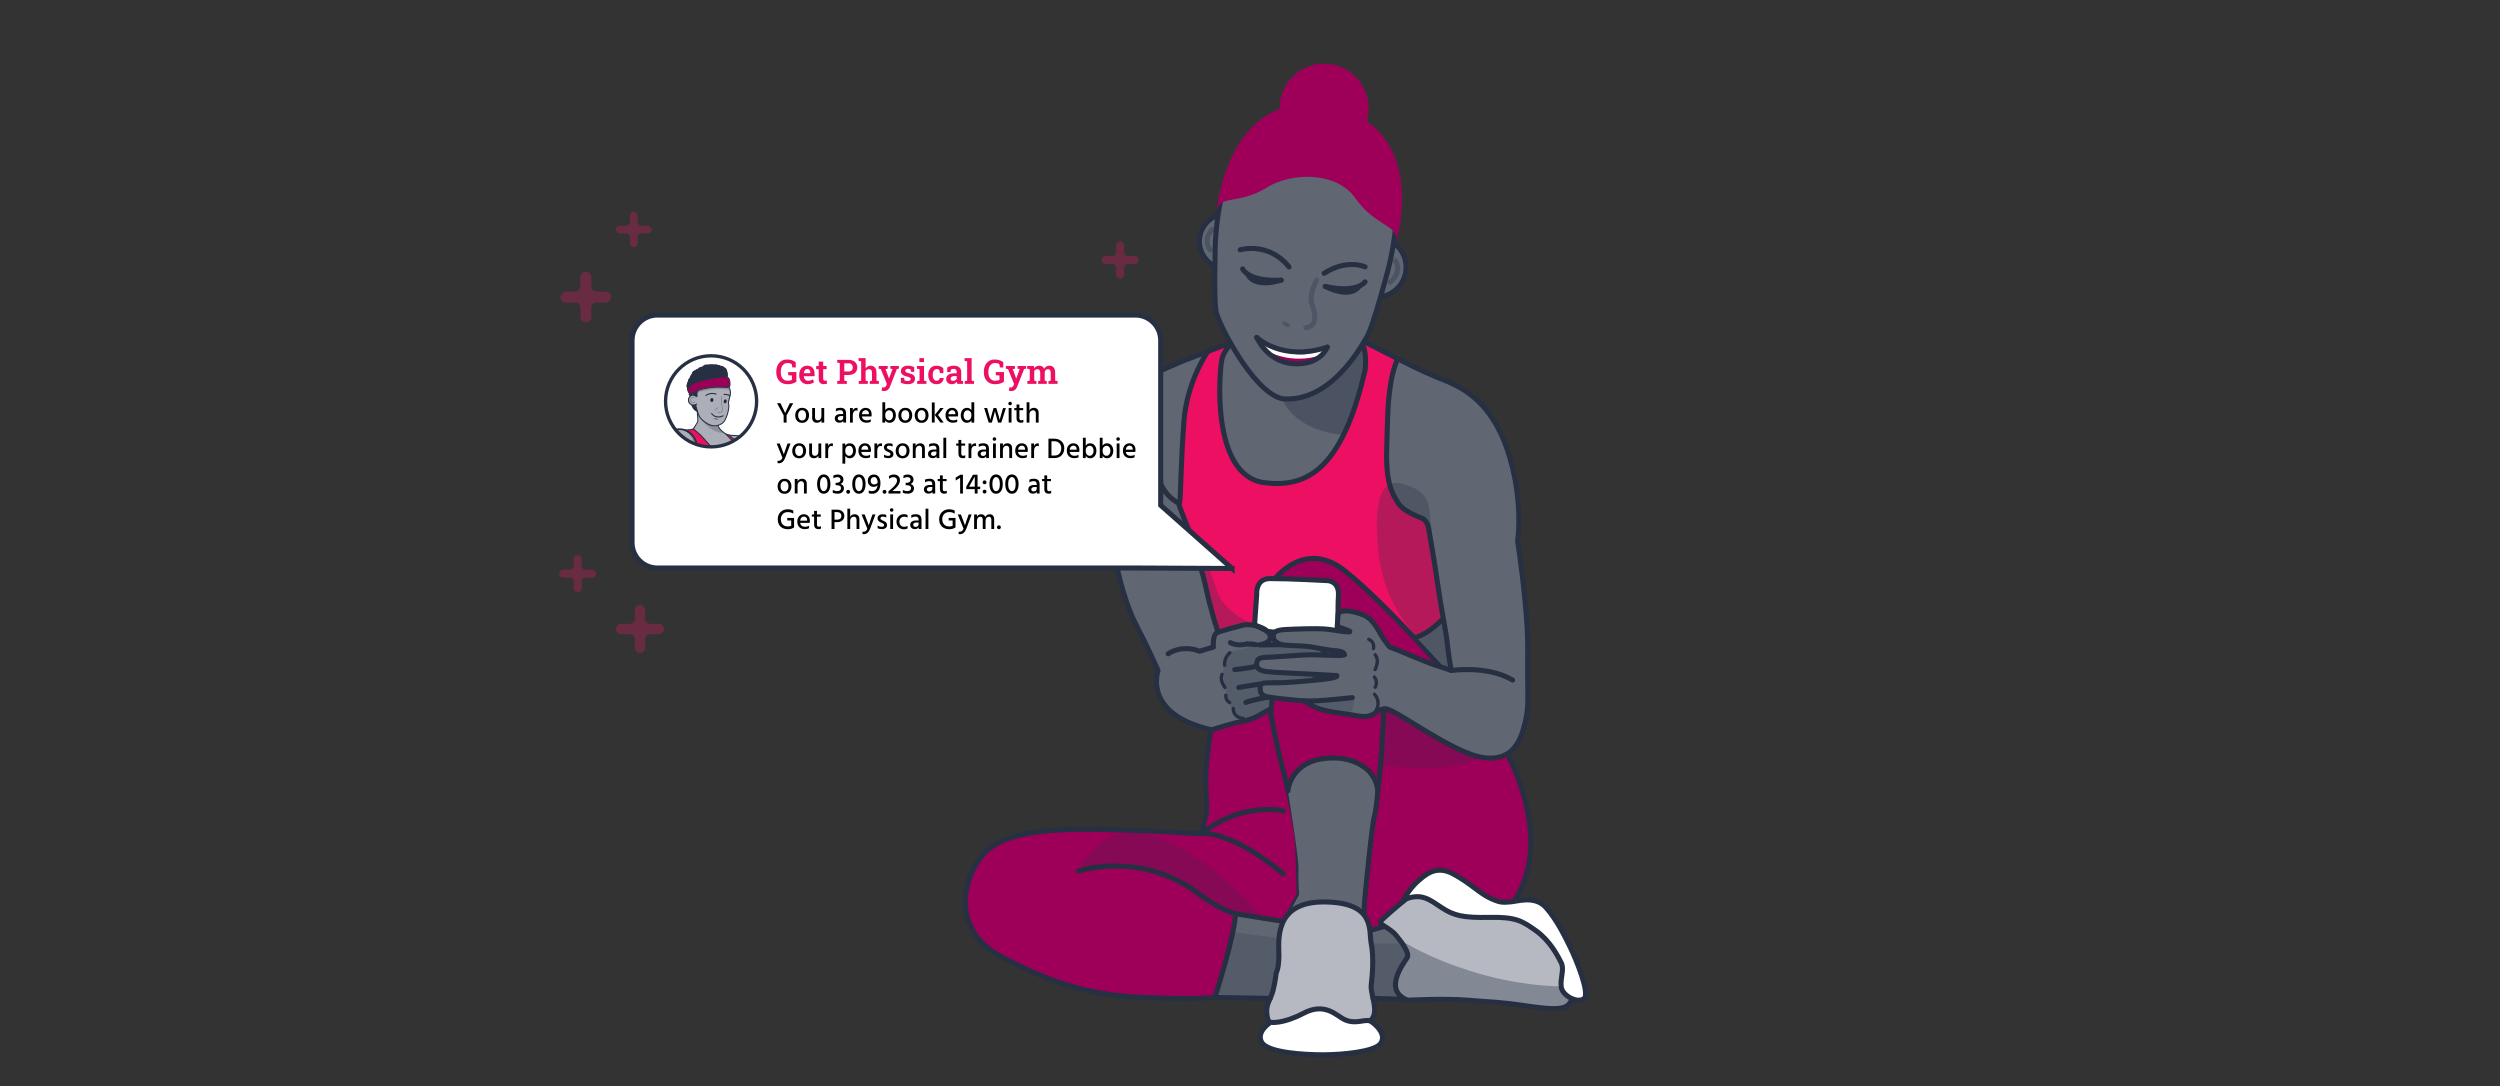
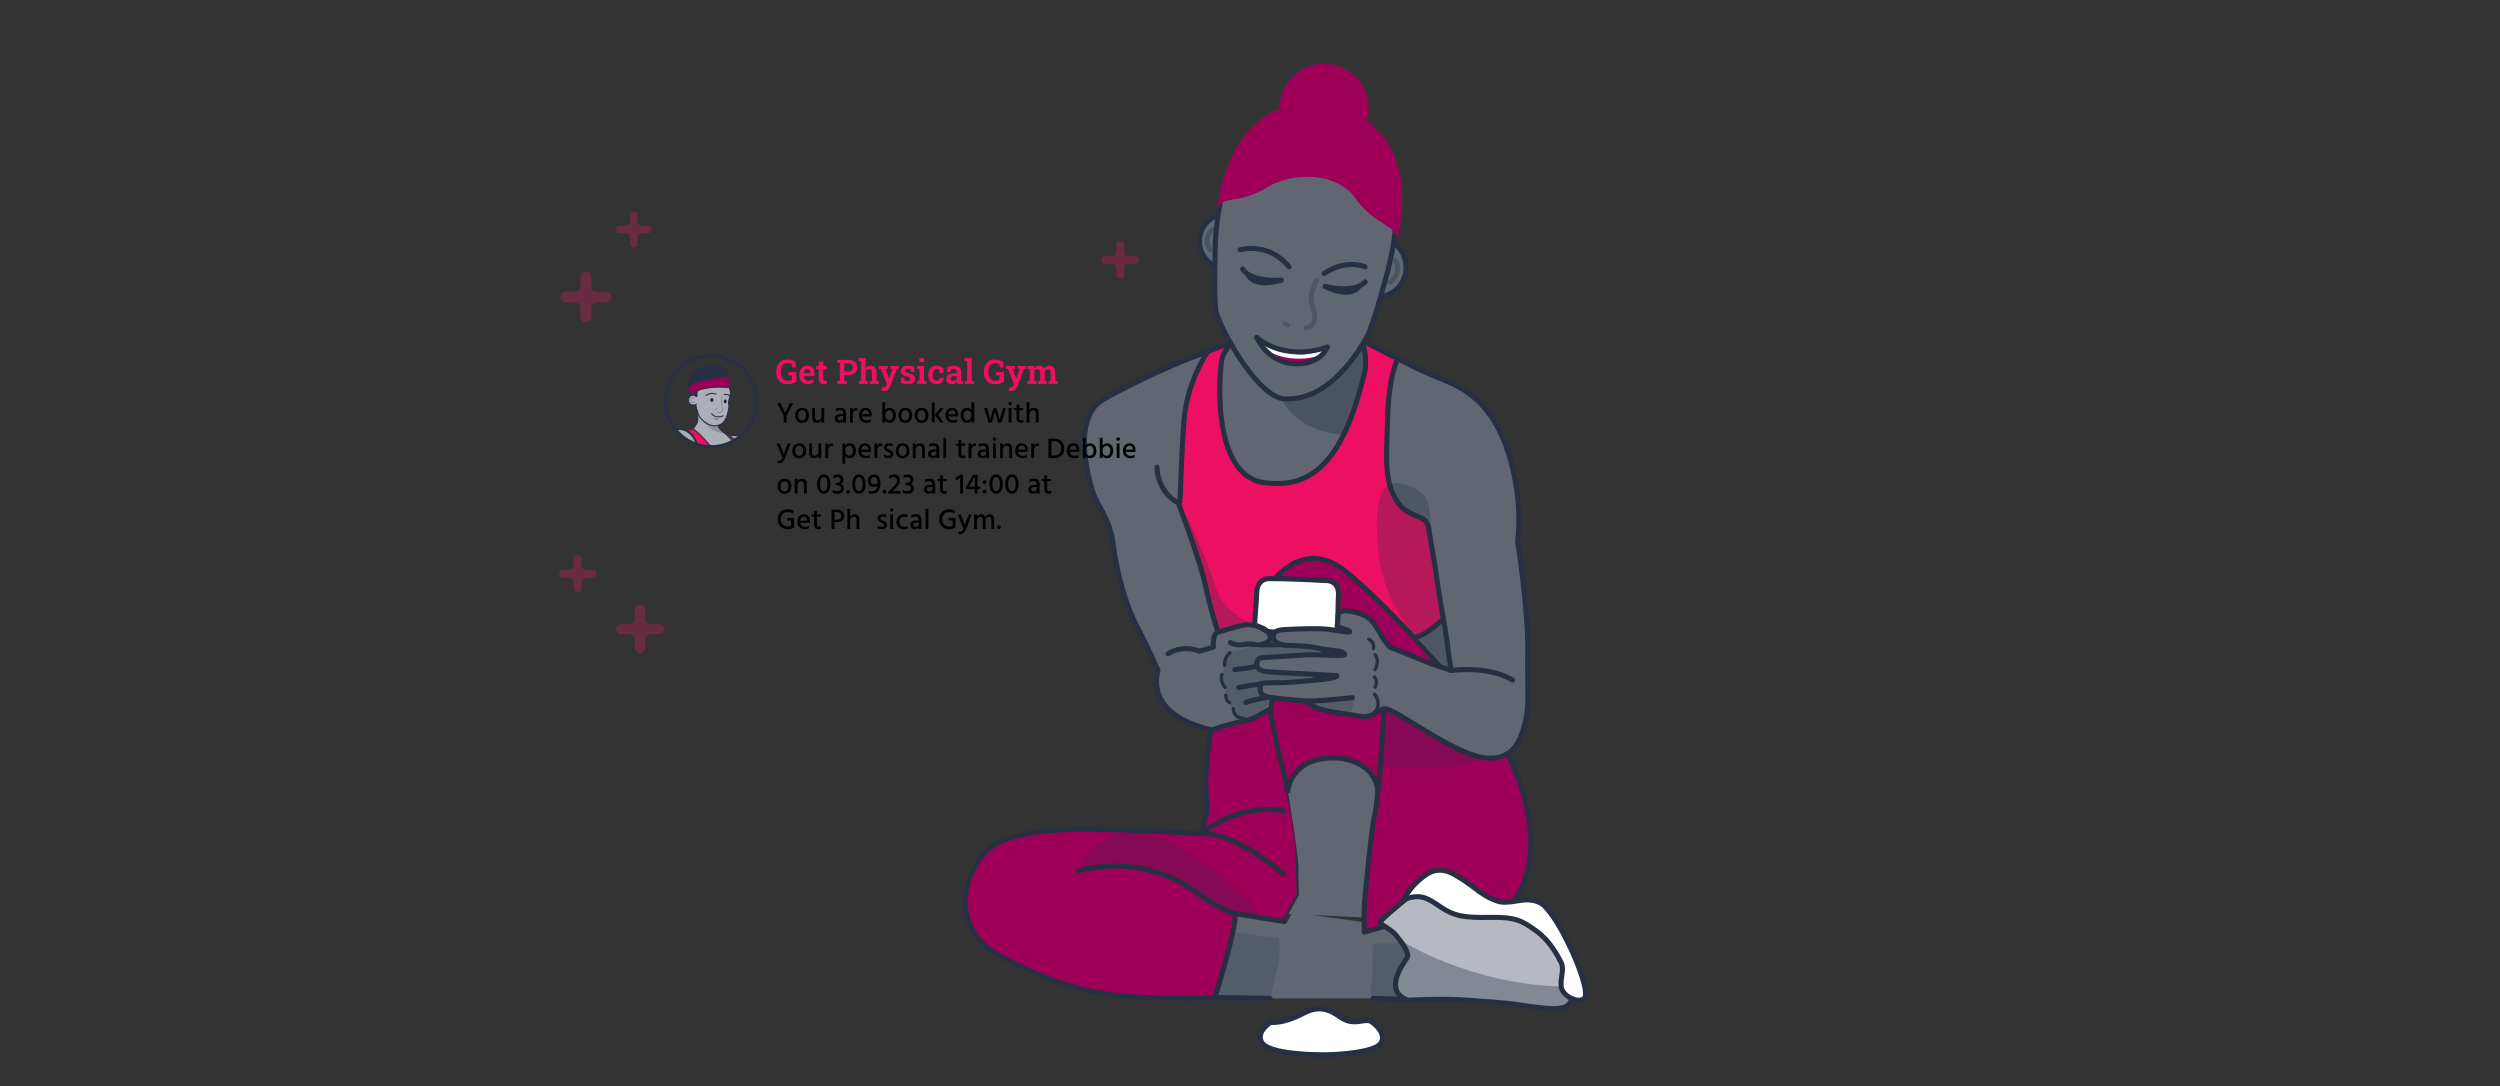
<svg xmlns="http://www.w3.org/2000/svg" viewBox="0 0 1480 643">
  <rect x="0" y="0" width="1480" height="643" fill="#333333" stroke="none" />
  <defs>
    <style>.cls-1,.cls-2,.cls-3,.cls-4,.cls-5,.cls-6,.cls-7,.cls-8,.cls-9,.cls-10,.cls-11{fill:none;}.cls-2,.cls-3,.cls-4,.cls-5,.cls-6,.cls-12,.cls-13,.cls-7,.cls-8,.cls-14,.cls-15,.cls-16,.cls-17,.cls-18{stroke-width:3px;}.cls-2,.cls-3,.cls-4,.cls-12,.cls-13,.cls-7,.cls-8,.cls-10,.cls-11,.cls-17{stroke-miterlimit:10;}.cls-2,.cls-3,.cls-5,.cls-6,.cls-12,.cls-13,.cls-7,.cls-8,.cls-9,.cls-14,.cls-15,.cls-16,.cls-18{stroke-linecap:round;}.cls-2,.cls-5,.cls-13,.cls-8,.cls-9,.cls-14,.cls-15,.cls-16,.cls-18{stroke:#272f42;}.cls-3,.cls-4,.cls-6,.cls-12,.cls-7,.cls-10,.cls-11,.cls-17{stroke:#273043;}.cls-5,.cls-6,.cls-9,.cls-14,.cls-15,.cls-16,.cls-18{stroke-linejoin:round;}.cls-12,.cls-13,.cls-19,.cls-14{fill:#606773;}.cls-20{fill:#ea1062;}.cls-21,.cls-17,.cls-18{fill:#fff;}.cls-22{fill:#ed1062;}.cls-23{fill:#e2e3e0;}.cls-24{fill:#9b0059;}.cls-25,.cls-15{fill:#9e0059;}.cls-26{fill:#acafb7;}.cls-27{fill:#232934;}.cls-28,.cls-29,.cls-30,.cls-31,.cls-32{fill:#273043;}.cls-33{fill:#787e88;}.cls-34{fill:#e71864;opacity:.3;}.cls-34,.cls-8,.cls-35{isolation:isolate;}.cls-7,.cls-30{opacity:.3;}.cls-36{clip-path:url(#clippath-1);}.cls-37{clip-path:url(#clippath-4);}.cls-38{clip-path:url(#clippath-3);}.cls-39{clip-path:url(#clippath-2);}.cls-40{clip-path:url(#clippath-7);}.cls-41{clip-path:url(#clippath-8);}.cls-42{clip-path:url(#clippath-6);}.cls-43{clip-path:url(#clippath-5);}.cls-8{opacity:.34;}.cls-35{fill:#272f42;opacity:.24;}.cls-9,.cls-10{stroke-width:2px;}.cls-29{opacity:.2;}.cls-16{fill:#b6b9c1;}.cls-31{opacity:.28;}.cls-32{opacity:.35;}</style>
    <clipPath id="clippath-1">
      <path class="cls-1" d="M404.41,233.6s0,0,0,0c0,0,0,0,0,0m.02,0s0,0-.01,0c0,0,.01,0,.01,0m.03,0s-.01,0-.02,0c0,0,.01,0,.02,0m2.06,.55c-.73-.1-1.41-.29-2.06-.55,.65,.26,1.34,.45,2.06,.55,.84,.12,1.67,.11,2.46,0-.79,.12-1.62,.12-2.46,0" />
    </clipPath>
    <clipPath id="clippath-2">
      <rect class="cls-1" x="442.29" y="-133.09" width="210.59" height="701.16" transform="translate(255.84 729.38) rotate(-81.98)" />
    </clipPath>
    <clipPath id="clippath-3">
      <path class="cls-33" d="M424.3,247.84h0m-.41,.47l-.16-.02c-.09-.02-.19-.04-.28-.06-.09-.02-.18-.05-.27-.08-.18-.06-.33-.14-.46-.21-.26-.14-.42-.3-.42-.3,0,0,.06-.01,.14,0,.09,0,.21,0,.36,0,.2,0,.44,.03,.7,.06,.11,.02,.22,.03,.33,.05,.09,.02,.19,.03,.27,.06,.05,0,.09,.02,.13,.03h.06v.02h.06c.18,.05,.34,.1,.48,.15s.25,.1,.33,.14c.08,.04,.13,.07,.13,.07,0,0-.05,.02-.14,.04s-.21,.05-.36,.07-.32,.03-.5,.04h-.15s-.09-.01-.14-.02l-.13-.02" />
    </clipPath>
    <clipPath id="clippath-4">
      <rect class="cls-33" x="442.29" y="-133.09" width="210.59" height="701.16" transform="translate(255.84 729.38) rotate(-81.98)" />
    </clipPath>
    <clipPath id="clippath-5">
      <path class="cls-1" d="M422.33,236.93c-.09,.64-.57,1.11-1.08,1.04s-.84-.65-.75-1.29,.57-1.11,1.08-1.04,.84,.65,.75,1.29" />
    </clipPath>
    <clipPath id="clippath-6">
      <rect class="cls-1" x="442.29" y="-133.09" width="210.59" height="701.16" transform="translate(255.84 729.38) rotate(-81.98)" />
    </clipPath>
    <clipPath id="clippath-7">
      <path class="cls-1" d="M430.18,237.76c-.13,.64-.62,1.07-1.1,.98-.48-.1-.76-.69-.63-1.33,.13-.64,.62-1.08,1.1-.98,.48,.1,.76,.69,.63,1.33" />
    </clipPath>
    <clipPath id="clippath-8">
      <rect class="cls-1" x="442.29" y="-133.09" width="210.59" height="701.16" transform="translate(255.84 729.38) rotate(-81.98)" />
    </clipPath>
  </defs>
  <g id="Building">
    <path class="cls-22" d="M714.34,208.36s-13.33,20.21-14.68,61.22c-.71,21.61-3.76,27.15,1.5,36.39,7.33,12.86,14.19,50.54,14.97,53.43s4.42,14.82,4.42,14.82c0,0,23.32,13.08,55.72,13.41,32.4,.33,50.54-5.44,53.78-5.88s26.18-16.4,26.18-16.4c0,0-4.32-54.54-9.31-56.53s-21.71-2.64-23.86-20.78-3.17-45.48,0-59.03,4.39-17.05,4.39-17.05l-18.96-9.67-70.99-2.54-23.15,8.61Z" />
    <path class="cls-19" d="M731.34,540.93s-7.34,32.2-8.33,37.03-3.81,12.52-3.81,12.52l30.7,.55,88.69,.04h-10.72s18.21-19.31,18.04-19.98-16.13-22.02-16.13-22.02l-84.63-11.81-13.79,3.66Z" />
    <path class="cls-15" d="M717.86,425.43s-3.66,22.39-3.99,33.36,1.33,20.95,0,23.94-2,10.97-2,10.97c0,0-29.93-2-47.55-2.33-17.62-.33-67.17-3.66-82.14,14.3s-16.63,46.22,10.31,60.52,50.55,22.95,83.8,24.28,42.9,0,42.9,0c0,0,12.32-38.57,12.15-49.55l29.09,4.66,8.65-15.96s-.33-23.61-1.33-33.59-7.21-37.94-7.21-37.94l-6.09-53.85-12.64-1.66-23.94,22.83Z" />
    <path class="cls-19" d="M703.33,398.65l-6.21,25.25s16.09,11.44,29.38,5.38c8.84-4.04,20.08-6.27,23.74-8.6s31.24-13.57,33.07-15.73,6.48-28.97-3.49-31.2-39.24-4.05-43.9-2.23-14.05,1.57-15.38,2.69-16.88,23.12-16.88,23.12" />
    <path class="cls-19" d="M714.34,208.36s-50.35,23.44-55.67,25.09-19.73,8.55-16.73,39.9c1.09,11.43,8.99,24.89,12.65,33.54s7.58,32.04,9.29,39.69,14.74,37.37,14.74,37.37l6.91,12.96s-1.22,19.88,10.09,26.28,25.43-6.38,25.43-6.38c0,0-5.05-10.58-3.46-13.73s1.64-7.65,1.64-7.65l1.81-5.33,3.09-9.02s-6.52-15.03-8.01-21.69c-7.58-33.73-17.02-59.56-17.69-62.55s1.38-30.4,1.38-30.4c0,0,2.58-30.54,3.56-31.87s10.96-26.22,10.96-26.22Z" />
    <path class="cls-15" d="M748.62,350.67s19.8-35.26,48.02-12.35c28.22,22.91,66.33,68.1,66.33,68.1l-45.54-12.87-68.81-25.05v-17.83Z" />
    <path class="cls-17" d="M742.72,369.78l1.25-17.96s-.88-9.31,7.95-9.31c11.61,0,33.34,1.19,33.34,1.19,0,0,7.82-.35,7.09,9.24-.54,7.07,0,25.53,0,25.53l-42.11-4.7-7.52-3.99Z" />
    <path class="cls-19" d="M762.42,468.21s6.64,40.11,6.31,46.76,.34,14.65,.34,14.65l-6.26,11.4,43.84,2.07s9.54-76.13,9.42-77.79-6.16-15.36-24.95-16.54c-27.37-1.72-28.7,19.45-28.7,19.45Z" />
    <path class="cls-13" d="M730.94,201.4s-5.9,4.73-7.49,10.96-7.08,69.38,25.17,73.4c24.9,3.1,45.98-7.61,59.52-66.73,0,0,2.28-15.08-5.6-21.28l-71.61,3.65Z" />
    <path class="cls-12" d="M821.64,141.88c7.24,3.09,11.78,10.77,10.56,18.92-1.3,8.68-8.7,14.94-17.2,15.08-.97,.02,5.29-34.57,6.64-33.99Z" />
    <path class="cls-8" d="M823.03,167.08s7.21-5.26,3.14-12.74" />
    <path class="cls-12" d="M720.09,157.99c-5.89-2.49-10.02-8.32-10.02-15.12,0-7.93,5.62-14.54,13.1-16.07,1.07-.22-1.12,32.02-3.08,31.19Z" />
    <path class="cls-8" d="M717.6,135.86s-5.88,5.81-1.13,12.1" />
    <path class="cls-19" d="M774.64,98.48s44.6-1,50.75,16.13-1.43,29.81-1.43,29.81c0,0-4.63,39.47-14.49,54.49s-22.45,39.48-53.21,37.28c0,0-20.62-17.26-30.26-37.66s-6.15-32.58-6.15-32.58c0,0-.54-26.14,2.83-43.85,4.62-24.33,29.37-28.89,51.96-23.61Z" />
    <path class="cls-25" d="M751.45,210.83c3.14,.98,2.77,3.51,11.64,4.58s16.94-2.12,19.45-5.31-8.37,1.94-16.13,.95-18.17-4.76-18.17-4.76l3.21,4.53Z" />
    <path class="cls-21" d="M750.47,207.86s13.73,8.39,32.08,2.24l1.33-.94v-3.07s-9.63,6.04-19.68,2.82-18.16-7.51-18.16-7.51l1.01,2.65s-.9,2.67,3.42,3.81Z" />
    <path class="cls-32" d="M759.05,236.03s5.82,18.92,36.96,21.51c0,0,18.88-43.39,9.99-52.73,0,0-15.3,23.88-26.55,26.94-11.26,3.07-20.4,4.28-20.4,4.28Z" />
    <path class="cls-5" d="M777.36,394.61c-2.47-.24,11.03-4.41,6.08-9.39-4.95-4.99-13.5-3.55-23.86-3.55-8.76,0-10.76,.23-14.1,.07,2.98-.3,7.51-2.16,6.4-5.42-1.96-5.73-11.66-6.54-13.87-6.54s-16.94,4.43-16.94,4.43c0,0-3.99-11.31-7.32-27.05-3.33-15.74-15.74-48.11-15.74-48.11l.44-2.22c.44-2.22,.67-23.72,2.44-47.44,1.77-23.72,13.97-41.05,13.97-41.05-15.3,4.84-42.12,17.1-61.41,27.97-19.29,10.87-8.99,46.46-6.7,54.31,2.49,8.55,10.39,16.16,12.19,31.26,2.44,20.4,9.18,39.56,13.58,47.89,6.69,12.68,13.04,27.12,13.04,27.12,0,0-9.54,25.86,31.75,35.18,0,0,12.42-3.99,17.51-4.88s7.79-2,11.77-4.43c3.97-2.44,7.08-3.34,10.4-7.77,3.33-4.43,14.1-9.27,17.08-10.86,6.08-3.23,23.16-7.56,3.31-9.53Zm-38.8-13.38s3.72-.1,4.88,.38l-4.88-.38Z" />
    <path class="cls-9" d="M730.07,419.43c.04,2.29,1.06,5.44,6.19,5.99" />
    <path class="cls-9" d="M725.68,411.55c-.08,1.47,.34,3.19,2.25,4.42" />
    <path class="cls-9" d="M723.42,399.18c-.7,1.78-.75,4.39,1.76,7.8" />
    <path class="cls-9" d="M728.06,386.41s-3.52,2.86-3.08,7.39" />
    <path class="cls-2" d="M743.92,394.49s-8.7,1.66-12.91,1.88" />
    <path class="cls-2" d="M746.91,404.87c-.89,0-12.86,1.89-13.53,2.11" />
    <path class="cls-2" d="M750.24,412.94c-.67-.22-10.2,1.79-12.64,2.9" />
    <path class="cls-2" d="M738.04,381.23c-2.44,.67-6.67,.97-9.65-.8" />
    <path class="cls-2" d="M698.01,298.04c-13.3-6.98-13.07-21.49-13.07-21.49" />
    <line class="cls-13" x1="714.32" y1="208.36" x2="728.28" y2="202.96" />
    <polygon class="cls-19" points="854.66 367.22 859.09 395 856.2 396.37 838.38 377.22 854.66 367.22" />
    <path class="cls-15" d="M752.23,422.43s3.99,21.18,6.43,29.82,3.77,15.96,3.77,15.96c0,0,1.33-20.87,29.71-19.41,0,0,23.21,1.01,23.69,21.63,0,0,1.81-24.83,3.14-33.03s0-27.27,0-27.27l-64.85-5.87-1.88,18.18Z" />
    <path class="cls-15" d="M892.26,446.27s29.89,53.25,2.18,89.83l-32.92,.5-53.87,15.19s-.22-9.53,0-15.08,4.7-49.88,6.01-53.43,3.97-34.49,3.97-34.49l1.92-32.96,51.51,19.77,21.21,10.66" />
    <path class="cls-5" d="M638.39,515.66s36.25-12.3,70.5,12.97c0,0,10.46,8.31,21.19,11.97" />
    <path class="cls-5" d="M711.21,493.38s16.96-2.33,48.55,23.94" />
    <path class="cls-5" d="M759.76,480.07s-23.5-5.99-48.55,13.3" />
-     <path class="cls-16" d="M755.44,576.18s1.66-2.66,1.66-10.64-3.45-31.99,27.27-31.59c30.11,.39,25.84,16.96,27.39,24.61s.78,18.29,0,24.61,7.33,19.95-4.21,22.61-22.85,2.66-34.15,2.33-21.71,2-23.16-5.99c-1.45-7.98,1.99-9.64,3.54-16.29,1.38-5.91,1.66-9.64,1.66-9.64Z" />
    <path class="cls-18" d="M752.23,605.2s-8.86,5.49-5.32,11.81,25.69,7.43,36.33,7.43,30.32-1.63,34.02-6.62-2.09-10.83-5.5-13.03-8.81,2.23-16.08-1.33c-4.47-2.19-11.31-10.29-23.94-3.64s-19.51,5.39-19.51,5.39Z" />
    <path class="cls-29" d="M733.17,384.8s-13.48-.86-7.5,24.44c4.47,18.9,12.36,17.14,12.36,17.14l5.5-2.18s14.23-13.97,22.05-15.13,17.96-10.64,18.12-16.13,1.33-13.8-3.49-14.96-37.3,3.63-37.3,3.63c0,0-7.41,3.36-9.75,3.19Z" />
    <path class="cls-5" d="M691.52,387.07s7.76-5.76,18.62-1.55l8.2-2.44s-.8-7.83,2.71-8.87" />
  </g>
  <g id="Business_Woman">
    <path class="cls-4" d="M783.54,66.14c-23.92-2.68-59.76,6.45-64.05,76.69,0,0-.96,34.36,.37,41.45,1.3,6.94,21.86,47.88,39.19,51.75,28.41,2.78,46.91-30.9,50.43-37.12,3.55-6.28,12.22-39,12.22-39,17.29-68.74-14.23-91.1-38.16-93.77Z" />
    <path class="cls-25" d="M786.14,62.74v.06c-59.35-11.25-65.89,61.95-65.89,61.95,2.18-9.78,12.78-3.2,29.86-13.8,14.75-9.14,41.29-9.31,52.21,6.32,11.91,17.04,26.11,15.91,24.33,25.77,0,0,20.67-68.78-40.52-80.31Z" />
    <circle class="cls-25" cx="783.87" cy="64.07" r="26.36" />
    <path class="cls-3" d="M734.16,147.87s16.79-4.99,28.93,10.14" />
    <path class="cls-3" d="M808.15,158.01s-10.64-5.01-24.28,3.81" />
    <path class="cls-3" d="M735.65,159.21s3.22,7.65,22.78,6.65" />
    <path class="cls-3" d="M738.81,162.58s2.91,8.23,19.62,3.28" />
    <path class="cls-3" d="M808.12,166.85s-4.46,7-23.57,2.73" />
    <path class="cls-3" d="M804.44,169.64s-4.25,7.63-19.89-.07" />
    <path class="cls-7" d="M779.45,165.95s-5.07,8.63-2.58,14.84,2.33,12.55-3.82,13.22" />
    <ellipse class="cls-30" cx="761.35" cy="192.01" rx="1.31" ry="2.49" transform="translate(235.81 775.39) rotate(-62.14)" />
    <path class="cls-3" d="M743.97,199.74s6.05,14.13,20.9,15.52c16.74,1.56,20.9-9.76,20.9-9.76" />
    <path class="cls-3" d="M743.97,199.74s15.08,14.63,41.8,5.75" />
    <line class="cls-6" x1="807.56" y1="202.25" x2="829.38" y2="213.37" />
    <line class="cls-18" x1="719.19" y1="590.48" x2="751.92" y2="591.07" />
    <line class="cls-18" x1="812.85" y1="591.07" x2="832.15" y2="591.6" />
    <path class="cls-16" d="M828.43,535.44s-9.8,8.24-11.14,9.98,5.65,3.98,9.14,8.23,8.15,10.56,6.65,13.22-15.05,19.27,.29,25.26c0,0,21.83-1.17,35.63,0,13.8,1.17,18.79,1.01,33.25,3.17s22.11,2.66,25.61,0,5.15-9.81,4.99-13.8-14.3-31.26-14.3-31.26c0,0-13.8-9.64-14.3-9.98s-43.56-9.31-43.56-9.31l-17.29-7.65-14.96,12.14Z" />
    <path class="cls-18" d="M830.76,532.78s3.49-6.48,8.31-10.81,11.14-9.98,21.12-4.66,15.63,11.47,22.11,14.47,7.65,2.32,11.64,2.16,14.63-4.15,21.28,3.33,11.64,17.96,14.63,24.11,11.47,26.46,7.98,29.69-13.14-1.42-13.63-7.08,2-10.14,0-14.13-6.65-12.97-14.8-18.79-11.97-8.31-27.6-7.98c-15.63,.33-21.12-1-28.43-5.82s-11.99-9.04-22.61-4.49Z" />
    <path class="cls-29" d="M730.07,551.79s16.22,2.31,27.09,3.64c0,0,1.01,10.91-.43,15.99s-4.81,19.64-4.81,19.64l-32.44-1.49,10.6-37.78Z" />
    <path class="cls-29" d="M812.85,558.55h16.64s5.11,4.88,2.67,7.65-9.19,13.88-5.22,18.73,.91,6.13,.91,6.13h-15.01s-2.08-3.14-1.09-7.91,.85-16.18,.85-16.52,.24-8.09,.24-8.09Z" />
    <path class="cls-29" d="M817.26,452.8c1.11,.22,38.72,6.1,60.89-4.32l-25.15-10.43-33.05-18.5-2.7,33.25Z" />
  </g>
  <g id="Hand">
    <path class="cls-14" d="M827.42,212.36s12.15,6.34,22.46,10.66,35.91,10.64,45.89,55.53c0,0,5.32,20.29,2.66,41.9,0,0,6.32,40.24,5.99,64.85s1,31.92-1.33,41.57-6.32,24.28-24.94,21.62-52.54-29.26-58.19-28.93-6.08,5.99-15.51,4.32-20.74-2.33-26.72-5.65l-5.99-3.33s-11.97-1-16.63-1.66-8.83-.67-9.07-4.99,1.09-3.99,8.07-3.99,15.38-.73,25.34-1.66c14.24-1.33,11.91-2.66,11.91-2.66,0,0-10.96-.67-18.45-1s-19.8-1-22.79-1.33-6.65-1.33-6.15-4.99,2.83-3.33,9.48-3.66,17.67-1.33,22.8-1.33,16.74,.67,18.25,.33l1.51-.33s0-2-4.66-2.33-11.26-1.66-15.11-2.33-10.32-.67-14.9-1-7.57-2.33-7.57-4.99,1.17-3.99,7.57-4.32,17.7-.67,22.53-.33,6.84,1.07,12.47,1.66c8.43,.89-4.72-2.99-4.72-2.99l.55-7.87s2.84-3.99,15.37,1.11c6.24,2.54,9.41,11.42,12.07,14.74s2.2,3.99,4.59,4.66,19.68,8.31,26,10.31c6.32,2,8.98,2.99,8.98,2.99,0,0-1.66-8.65-2.33-15.63s-3.66-20.62-5.99-37.24-4.99-29.6-4.99-30.59-1-5.32-3.99-6.65-10.9-3.99-14.1-8.98-7.52-11.31-6.85-32.26,.44-24.83,2.08-36.58c1.48-10.61,4.39-16.65,4.39-16.65Z" />
    <path class="cls-2" d="M859.19,396.94s21.39-3.21,36.25,5.65" />
    <path class="cls-13" d="M800.55,412.99c-.67,0-21.58,2.55-28.82,1.91" />
    <path class="cls-9" d="M813.72,411.01c1.52,1.73,4.01,5.89-.34,11.59" />
    <path class="cls-9" d="M813.66,400.8c1.08,1.46,1.72,3.37,.44,6.05" />
    <path class="cls-9" d="M814.09,387.63c1.4,1.67,2,4.53,0,8.74" />
    <path class="cls-9" d="M810.31,378.48s3.66,1.4,2.76,5.46" />
    <path class="cls-2" d="M838.38,377.22c7.48-2.23,14.62-9.67,14.62-9.67" />
    <path class="cls-29" d="M638.39,515.66s14.3-34.99,50.21-18.83,58.31,46.59,58.31,46.59c0,0-11.37-.25-22.81-5.31-9.99-4.41-19.72-13.47-26.09-16.3-16.91-7.52-32.47-13.51-39.12-9.16-6.65,4.35-20.51,2.99-20.51,2.99Z" />
    <path class="cls-32" d="M829.76,556.97s39.63,25.52,94.44,27.02c0,0,2.13,5.66,5.79,8.83,0,0,.6,4.13-8.2,4.23-11.75,.14-34.53-3.84-42.65-4.92-14.19-1.88-49.38-1.06-49.38-1.06,0,0-8.25-9.22-1.44-16.31s7.15-6.65,1.44-17.79Z" />
    <path class="cls-29" d="M776.24,415.97c-8.46-.96,22.58-3.76,24.31-2.98,2.97,1.35-1.22,10.07-1.71,10.01-19.63-2.12-22.6-7.03-22.6-7.03Z" />
    <path class="cls-31" d="M815.82,325.11c-.92-10.31-3.86-43.19,13.56-38.87s16.31,11.8,17.53,22.57,2.26,16.35,2.59,26,9.69,62.12,9.69,62.12l-8.98-2.99s-8.72-11.6-11.83-16.73-19.74-20.58-22.56-52.11Z" />
    <path class="cls-31" d="M698.01,298.04s9.21,22.74,22.51,76.17c.59,2.37,5.08-1.3,10.48-3s11.71-1.44,11.71-1.44c0,0-17.71-6.12-22.36-20.4-10.57-32.48-22.36-51.34-22.36-51.34Z" />
    <path class="cls-34" d="M389.81,369.33h-5c-1.57,0-2.86-1.29-2.86-2.86v-5c0-1.57-1-2.99-2.57-3.29-1.99-.28-3.56,1.14-3.56,3.14v5.13c0,1.57-1.29,2.86-2.86,2.86h-5c-1.57,0-2.99,1-3.29,2.57-.28,1.99,1.14,3.56,3.14,3.56h5.13c1.57,0,2.86,1.29,2.86,2.86v5c0,1.57,1,2.99,2.57,3.29,1.99,.28,3.56-1.14,3.56-3.14v-5.13c0-1.57,1.29-2.86,2.86-2.86h5.13c1.87,0,3.43-1.72,3.14-3.56-.26-1.57-1.68-2.57-3.25-2.57Z" />
    <path class="cls-34" d="M383.3,133.59h-3.71c-1.16,0-2.12-.96-2.12-2.12v-3.71c0-1.16-.74-2.22-1.9-2.44-1.48-.21-2.64,.85-2.64,2.33v3.81c0,1.16-.96,2.12-2.12,2.12h-3.71c-1.16,0-2.22,.74-2.44,1.9-.21,1.48,.85,2.64,2.33,2.64h3.81c1.16,0,2.12,.96,2.12,2.12v3.71c0,1.16,.74,2.22,1.9,2.44,1.48,.21,2.64-.85,2.64-2.33v-3.81c0-1.16,.96-2.12,2.12-2.12h3.81c1.38,0,2.55-1.27,2.33-2.64-.19-1.16-1.25-1.9-2.41-1.9Z" />
    <path class="cls-34" d="M350.43,337.26h-3.87c-1.21,0-2.21-1-2.21-2.21v-3.87c0-1.21-.77-2.31-1.98-2.54-1.54-.21-2.76,.89-2.76,2.43v3.97c0,1.21-1,2.21-2.21,2.21h-3.87c-1.21,0-2.31,.77-2.54,1.98-.21,1.54,.89,2.76,2.43,2.76h3.97c1.21,0,2.21,1,2.21,2.21v3.87c0,1.21,.77,2.31,1.98,2.54,1.54,.21,2.76-.89,2.76-2.43v-3.97c0-1.21,1-2.21,2.21-2.21h3.97c1.44,0,2.66-1.33,2.43-2.76-.2-1.21-1.3-1.98-2.51-1.98Z" />
    <path class="cls-34" d="M358.36,172.65h-5.27c-1.65,0-3.02-1.36-3.02-3.02v-5.27c0-1.65-1.05-3.15-2.71-3.46-2.1-.29-3.76,1.21-3.76,3.31v5.41c0,1.65-1.36,3.02-3.02,3.02h-5.27c-1.65,0-3.15,1.05-3.46,2.71-.29,2.1,1.21,3.76,3.31,3.76h5.41c1.65,0,3.02,1.36,3.02,3.02v5.27c0,1.65,1.05,3.15,2.71,3.46,2.1,.29,3.76-1.21,3.76-3.31v-5.41c0-1.65,1.36-3.02,3.02-3.02h5.41c1.97,0,3.62-1.81,3.31-3.76-.27-1.65-1.77-2.71-3.43-2.71Z" />
    <path class="cls-34" d="M671.58,151.54h-3.87c-1.21,0-2.21-1-2.21-2.21v-3.87c0-1.21-.77-2.31-1.98-2.54-1.54-.21-2.76,.89-2.76,2.43v3.97c0,1.21-1,2.21-2.21,2.21h-3.87c-1.21,0-2.31,.77-2.54,1.98-.21,1.54,.89,2.76,2.43,2.76h3.97c1.21,0,2.21,1,2.21,2.21v3.87c0,1.21,.77,2.31,1.98,2.54,1.54,.21,2.76-.89,2.76-2.43v-3.97c0-1.21,1-2.21,2.21-2.21h3.97c1.44,0,2.66-1.33,2.43-2.76-.2-1.21-1.3-1.98-2.51-1.98Z" />
  </g>
  <g id="Layer_21">
-     <path class="cls-17" d="M729.38,336.55l-42.25-37.42v-97.63c0-8.25-6.75-15-15-15H389.17c-8.25,0-15,6.75-15,15v119.76c0,8.25,6.75,15,15,15h282.96c1.46,0,57.25,.28,57.25,.28Z" />
    <g>
      <g>
        <g>
          <path class="cls-26" d="M409.61,233.76s-2.24,.98-2.17,3.42,2.66,3.05,3.77,2.59h.65s1.19,4.64,1.51,5.52,4.17,6.78,8.98,6.85c5.39,.08,6.65-3.6,7.35-4.48s1.92-6.17,1.88-7.15-.38-2.64-.1-3.25,1.15-4.64,1.01-5.24-.73-2.69-.73-2.69c0,0-5.29-.17-6.64-.17s-5.2,.43-6.43,.56c-3.6,.38-7.41,2.48-7.97,2.76s-1.12,1.29-1.12,1.29Z" />
          <path class="cls-26" d="M420.48,264.82c2.19-.48,4.4-.8,6.6-1.25,1.08-.22,2.16-.46,3.22-.79,.36-.11,.72-.23,1.08-.36,.09-.05,.3-.14,.5-.25,.75-.4,1.49-.82,2.22-1.25-.71-.67-1.31-1.27-1.5-1.55-.56-.84-2.6-2-3.15-2.38-.91-.63-2.17-1.75-2.31-2.03-.14-.28-1.96-1.82-2.1-2.24s0-1.07,0-1.07l-2.3,.66-2.68-.9-2.84-1.4-2.94-2.94-1.54-3.8s.91,5.03,.28,6.78c-.63,1.75-3.28,4.05-3.28,4.05,0,0,3.15,2.59,3.84,3.35,.66,.72,5.71,6.28,6.89,7.33Z" />
          <path class="cls-26" d="M401.16,256.28c.27,.35,.53,.7,.78,1.06,.07,.05,.15,.11,.24,.19,.52,.41,.42,.42,.1,.16,.58,.49,1.23,.94,1.84,1.39-1.08-.79,.17,.08,.39,.23,.36,.24,.74,.46,1.11,.67,.39,.22,.79,.41,1.18,.61,.06,.03,.13,.06,.21,.11,.03,0,.05,.02,.07,.03,1.31,.47,2.7,.89,3.92,1.57,.4,.23,.75,.5,1.13,.77,.03,.02,.07,.05,.12,.09-.04-.78-.17-1.53-.46-2.12-1.03-2.1-1.16-2.71-3.49-4.43-3.17-2.33-5.22-2.52-5.22-2.52,0,0-1.85,.18-3.43,.64,.54,.44,1.06,.96,1.52,1.56Z" />
          <path class="cls-26" d="M437.2,258.99c.43-.28,.85-.57,1.27-.86-1.15-.17-2.38-.27-2.6-.27-.35,0-4.01-.23-4.01-.23,0,0,1.49,1.32,3.12,2.77,.75-.46,1.49-.92,2.22-1.41Z" />
          <path class="cls-28" d="M407.29,260.72s.05,.03,.07,.04c.83,.47,1.7,.88,2.56,1.29-1.88-1.22-4.16-2.41-5.98-3.53,.29,.22,.66,.51,.73,.56,.85,.58,1.72,1.13,2.62,1.64Z" />
          <path class="cls-28" d="M431.84,257.95s4.73,.28,5.9,.42c.1,.01,.21,.02,.33,.03h0c.27-.18,.54-.36,.8-.54-.28-.04-.54-.07-.76-.09-.11,0-.22-.02-.31-.03-1.18-.14-5.74-.41-5.94-.42-.16,0-.32,.12-.33,.3-.01,.17,.12,.32,.3,.33Z" />
          <g>
            <path class="cls-20" d="M419.75,263.15c-1.26-1.47-4.33-4.96-5.1-5.66-.77-.7-4.19-3.56-4.19-3.56,0,0-1.12,.42-1.96,.49-.84,.07-3.38,.23-3.38,.23,0,0,2.78,1.2,4.64,3.12,1.72,1.78,2.57,3.43,2.67,5.22,.55,.19,1.06,.46,1.52,.81,1.75,.14,3.51,.32,5.27,.36,.58,.01,1.16,.02,1.73,.03-.5-.37-.92-.72-1.2-1.05Z" />
            <path class="cls-20" d="M434.97,260.4c-1.29-1.11-2.37-2.01-2.37-2.01l-.75-.77-2.05-.61s2.16,2.28,3.9,4.13c.43-.25,.85-.5,1.27-.75Z" />
            <path class="cls-28" d="M433.43,261.32c.19-.11,.37-.22,.56-.33-1.08-1.16-2.34-2.49-3.14-3.34l.85,.25,.71,.73s1.04,.87,2.29,1.94c.19-.11,.38-.23,.56-.35-1.27-1.09-2.34-1.98-2.42-2.05l-.8-.83-3.26-.96,.81,.85s2.13,2.25,3.84,4.08Z" />
            <path class="cls-28" d="M410.39,254.28c.65,.54,3.38,2.83,4.05,3.44,.73,.67,3.69,4.02,5.07,5.63,.35,.41,.92,.87,1.59,1.34,.29-.06,.58-.12,.87-.18-.88-.57-1.6-1.12-1.98-1.57-1.13-1.32-4.33-4.96-5.13-5.69-.77-.7-4.06-3.46-4.2-3.57l-.14-.12-.17,.06s-1.09,.4-1.87,.47c-.83,.07-3.35,.23-3.37,.23l-1.3,.08,1.2,.52s2.74,1.2,4.53,3.05c1.75,1.8,2.57,3.47,2.59,5.28,.21,0,.42,.01,.63,.03-.01-2-.89-3.81-2.77-5.75-1.17-1.21-2.67-2.13-3.67-2.66,.78-.05,1.75-.12,2.21-.16,.68-.06,1.51-.32,1.87-.45Z" />
          </g>
          <path class="cls-28" d="M429.81,257.34c-.05,0-.1-.01-.15-.04-.04-.02-1.1-.62-2.71-2.09-1.63-1.48-2.06-2.69-2.06-3.17,0-.17,.14-.32,.32-.32s.32,.14,.32,.32c0,.28,.33,1.31,1.85,2.7,1.55,1.42,2.59,2,2.6,2.01,.15,.08,.21,.28,.12,.43-.06,.1-.17,.16-.28,.16Z" />
          <path class="cls-28" d="M410.45,254.24c-.06,0-.12-.02-.17-.05-.15-.09-.19-.29-.09-.44,.64-.98,2.34-3.66,2.56-4.21,.16-.39-.03-3.47-.3-6.21-.02-.17,.11-.33,.28-.34,.17-.02,.33,.11,.34,.28,.09,.96,.55,5.77,.26,6.51-.29,.72-2.52,4.17-2.61,4.32-.06,.09-.16,.14-.27,.14Z" />
          <g class="cls-36">
            <g class="cls-39">
              <rect class="cls-23" x="405.87" y="231.08" width="1.61" height="5.88" transform="translate(118.22 604.07) rotate(-81.98)" />
            </g>
          </g>
          <g>
            <path class="cls-33" d="M424.3,247.84h0m-.41,.47l-.16-.02c-.09-.02-.19-.04-.28-.06-.09-.02-.18-.05-.27-.08-.18-.06-.33-.14-.46-.21-.26-.14-.42-.3-.42-.3,0,0,.06-.01,.14,0,.09,0,.21,0,.36,0,.2,0,.44,.03,.7,.06,.11,.02,.22,.03,.33,.05,.09,.02,.19,.03,.27,.06,.05,0,.09,.02,.13,.03h.06v.02h.06c.18,.05,.34,.1,.48,.15s.25,.1,.33,.14c.08,.04,.13,.07,.13,.07,0,0-.05,.02-.14,.04s-.21,.05-.36,.07-.32,.03-.5,.04h-.15s-.09-.01-.14-.02l-.13-.02" />
            <g class="cls-38">
              <g>
                <rect class="cls-33" x="442.29" y="-133.09" width="210.59" height="701.16" transform="translate(255.84 729.38) rotate(-81.98)" />
                <g class="cls-37">
                  <rect class="cls-33" x="422.87" y="245.85" width="1.83" height="4.32" transform="translate(119.08 633.06) rotate(-81.98)" />
                </g>
              </g>
            </g>
          </g>
          <path class="cls-28" d="M425.24,247.16c-2.85,0-4.21-2.13-4.23-2.16-.09-.15-.05-.34,.1-.43,.15-.09,.34-.05,.43,.1,.09,.14,2.07,3.18,6.47,1.2,.16-.07,.34,0,.42,.16,.07,.16,0,.35-.16,.42-1.15,.52-2.16,.72-3.03,.72Z" />
          <path class="cls-28" d="M430.81,223.36s1.31-5.05-3.86-6.69c-5.44-1.73-7.83-1.12-10.48,.07l-1.26,.42s-1.96,.21-2.24,1.4c0,0-1.68,.35-2.94,1.82-1.12,1.31-1.65,3.61-2.77,5.57-1.27,2.22-.65,6.71,1.3,6.73,5.03,.07,3.42-3.56,3.42-3.56,0,0,1.96-2.31,6.92-2.87s11.46-1.75,11.46-1.75l.44-1.14Z" />
          <path class="cls-28" d="M417.93,234.46c-.09,0-.19-.04-.25-.12-.11-.14-.08-.33,.05-.44,2.76-2.18,6.24-.94,6.38-.89,.16,.06,.25,.24,.19,.4-.06,.16-.24,.25-.4,.19-.03-.01-3.3-1.17-5.78,.79-.06,.05-.13,.07-.19,.07Z" />
          <path class="cls-33" d="M425.53,244.48c-.17,0-.34-.01-.49-.03-.11-.02-.19-.12-.18-.24,.02-.11,.12-.2,.24-.18,.28,.04,.61,.04,.98,0,1.46-.18,1.36-1.49,1.36-1.55,0-.03-.21-2.6-.42-4.33-.21-1.75-.08-3.33-.07-3.4,0-.12,.11-.2,.23-.19,.12,.01,.2,.11,.19,.23,0,.02-.14,1.61,.07,3.31,.21,1.73,.42,4.32,.42,4.34,0,.02,.14,1.77-1.72,2-.21,.03-.41,.04-.6,.04Z" />
          <path class="cls-28" d="M423.23,252.39c-2.23,0-5.65-.99-8.76-4.67-1.83-2.17-2.87-7.65-2.91-7.88-.03-.17,.08-.34,.25-.37,.17-.03,.34,.08,.37,.25,.01,.06,1.05,5.55,2.77,7.59,1.59,1.89,5.62,5.22,9.47,4.32,3.53-.82,4.32-2.6,5.01-4.17,.06-.14,.12-.27,.18-.41,.94-2.07,1.76-5.72,1.56-6.98-.03-.2-.06-.37-.09-.53-.16-.91-.24-1.33,.24-3.17,.06-.23,.12-.46,.18-.68,.46-1.73,.86-3.23,.45-4.53l-.48-1.56c-.05-.17,.04-.34,.21-.39,.17-.05,.34,.04,.39,.21l.48,1.56c.46,1.48,.04,3.05-.45,4.88-.06,.22-.12,.45-.18,.67-.44,1.7-.38,2.03-.23,2.89,.03,.16,.06,.34,.09,.54,.22,1.38-.61,5.15-1.61,7.34-.06,.13-.12,.26-.18,.4-.71,1.62-1.6,3.64-5.44,4.53-.37,.09-.82,.14-1.34,.14Z" />
          <path class="cls-28" d="M432.19,234.6c-.05,0-.11-.01-.16-.04-1.66-.97-3.34-.73-3.36-.73-.18,.03-.33-.09-.36-.26-.03-.17,.09-.33,.26-.36,.08-.01,1.92-.28,3.77,.81,.15,.09,.2,.28,.11,.43-.06,.1-.16,.16-.27,.16Z" />
          <g class="cls-43">
            <g class="cls-42">
              <rect class="cls-27" x="419.61" y="235.24" width="3.62" height="3.11" transform="translate(128.15 621.06) rotate(-81.98)" />
            </g>
          </g>
          <g class="cls-40">
            <g class="cls-41">
              <rect class="cls-27" x="427.51" y="236.07" width="3.62" height="3.03" transform="translate(134.17 629.57) rotate(-81.98)" />
            </g>
          </g>
          <path class="cls-28" d="M410.57,240.15h-.04c-.89-.01-1.72-.37-2.34-1-.62-.64-.95-1.47-.94-2.36,.01-.89,.37-1.72,1-2.34,.62-.61,1.45-.94,2.32-.94h.04c.45,0,.88,.1,1.29,.28,.16,.07,.23,.26,.16,.42-.07,.16-.26,.23-.41,.16-.33-.14-.68-.22-1.04-.22h-.04c-.71,0-1.37,.27-1.88,.76-.51,.5-.8,1.17-.81,1.89,0,.72,.26,1.4,.76,1.91,.5,.51,1.17,.8,1.89,.81,.61,0,1.2-.19,1.68-.56,.14-.11,.34-.08,.44,.06,.11,.14,.08,.34-.06,.44-.58,.45-1.3,.69-2.03,.69Z" />
          <path class="cls-33" d="M410.3,238.57h-.02c-.47,0-.9-.19-1.23-.53s-.5-.78-.5-1.24c.01-.96,.79-1.73,1.75-1.73h.02c.24,0,.46,.05,.68,.15,.11,.05,.15,.17,.11,.28-.05,.11-.17,.16-.28,.11-.16-.07-.34-.11-.52-.11-.73-.01-1.33,.58-1.34,1.31,0,.35,.13,.69,.38,.94s.58,.4,.93,.4c.32,0,.59-.09,.83-.28,.09-.07,.22-.05,.3,.04,.07,.09,.05,.22-.04,.29-.3,.24-.68,.37-1.07,.37Z" />
          <g>
            <path class="cls-24" d="M407.26,230.19s-.23,2.98,2.35,3.12c0,0,2.59-2.24,6.5-3.08,7.18-1.54,10.9-1.01,13.91-.91,1.4,.05,2.13,.07,2.13-1.71,0-2.06-.34-3.01-.73-3.6-.83-1.25-2.85-1.12-4.33-.91-4.09,.59-11.65,1.99-14.13,2.86-4.6,1.61-5.69,4.22-5.69,4.22Z" />
            <path class="cls-28" d="M409.72,233.63h-.13c-.79-.05-1.42-.34-1.88-.86-.89-1.01-.78-2.54-.77-2.61l.02-.1c.05-.11,1.2-2.76,5.88-4.4,2.47-.87,10.05-2.28,14.19-2.87,1.55-.22,3.71-.35,4.64,1.05,.54,.82,.79,1.98,.79,3.77,0,.82-.15,1.33-.48,1.65-.44,.43-1.12,.41-1.98,.38-.46-.01-.92-.04-1.41-.07-2.83-.15-6.36-.33-12.43,.97-3.78,.81-6.33,2.98-6.36,3.01l-.1,.08Zm-2.15-3.37c0,.26,0,1.38,.62,2.09,.32,.36,.76,.57,1.31,.63,.53-.43,2.98-2.3,6.54-3.06,6.15-1.32,9.72-1.13,12.59-.98,.49,.03,.95,.05,1.39,.06,.74,.02,1.27,.04,1.52-.2,.19-.18,.28-.58,.28-1.2,0-2.15-.39-2.99-.68-3.42-.74-1.1-2.65-.97-4.03-.77-4.11,.59-11.64,1.99-14.07,2.85-4.06,1.42-5.31,3.66-5.49,4Z" />
          </g>
          <path class="cls-33" d="M423.59,243.09h-.02c-.12,0-.2-.11-.19-.22,.08-1.12,1.16-1.54,1.72-1.61,.11-.01,.22,.07,.23,.18,.01,.12-.07,.22-.18,.23-.05,0-1.28,.17-1.35,1.22,0,.11-.1,.2-.21,.2Z" />
          <path class="cls-28" d="M408.05,232.3s-.98,1.54,.42,2.24l1.15-.59c.31-.16,.41-.55,.22-.84l.26-.25s-1.12,1.26-2.05-.56Z" />
          <path class="cls-28" d="M414.3,230.89s-1.49,.42-1.4,2.47c.06,1.41-.05,1.91-.56,1.77s-.69-.28-1.21-.79-1.82-.51-1.82-.51l1.42-1.35,3.56-1.58Z" />
          <path class="cls-28" d="M409.17,239.65s.89,3.4,3.63,4.15l.23-.19-1.16-3.82-2.7-.14Z" />
          <ellipse class="cls-28" cx="412.6" cy="219.37" rx=".95" ry=".82" transform="translate(-53.63 187.87) rotate(-24.13)" />
          <ellipse class="cls-28" cx="425.81" cy="217.05" rx=".95" ry=".82" transform="translate(-51.53 193.07) rotate(-24.13)" />
          <path class="cls-28" d="M417.85,217.44c.66-.16,2.1-.7,1.99-1.13s-1.73-.61-2.39-.45-1.77,1.08-1.67,1.52,1.4,.23,2.06,.06Z" />
          <path class="cls-28" d="M428.73,219.7c.54,.42,1.19,.47,1.47,.11s.08-1.02-.3-1.58c-.24-.35-1.32-1.08-1.59-.72s-.11,1.77,.43,2.19Z" />
-           <ellipse class="cls-28" cx="408.19" cy="224.92" rx="1.26" ry=".79" transform="translate(9.31 465.97) rotate(-60)" />
          <path class="cls-28" d="M407.17,227.07c-.44,0-.79,.56-.79,1.26s.35,1.26,.79,1.26,.79-.56,.79-1.26c0-.69-.35-1.26-.79-1.26Z" />
          <path class="cls-28" d="M407.59,225.71c-.44,0-.79,.56-.79,1.26,0,.69,.35,1.26,.79,1.26s.79-.56,.79-1.26-.35-1.26-.79-1.26Z" />
          <ellipse class="cls-28" cx="409.22" cy="223.3" rx="1.26" ry=".79" transform="translate(50.88 521.49) rotate(-68.39)" />
          <ellipse class="cls-28" cx="410.8" cy="220.36" rx="1.26" ry=".79" transform="translate(-42.4 329.54) rotate(-41.75)" />
          <ellipse class="cls-28" cx="427.53" cy="217.47" rx=".79" ry="1.26" transform="translate(65.16 531.73) rotate(-67.89)" />
          <ellipse class="cls-28" cx="424.22" cy="216.61" rx=".81" ry="1.63" transform="translate(147.23 604.11) rotate(-81.49)" />
-           <path class="cls-35" d="M412.79,232.71c.56-.75,6.46-2.24,11.64-2.34,4.2-.09,7.69,.38,7.69,.38l-.56-1.54s-3.98-.17-6.43-.07c-7.51,.31-12.02,1.96-12.02,1.96l-.31,1.61Z" />
          <path class="cls-35" d="M415.69,248.61s4.65,7.72,13.28,7.86c0,0-2.8-1.68-3.77-4.44,0,0-.94,.49-2.83,.1-4.12-.84-6.67-3.53-6.67-3.53Z" />
          <path class="cls-35" d="M410.7,262.4c.19,.04,.37,.07,.56,.12,.39,.09,.76,.23,1.12,.4-.2-2.56-1.57-5.56-6.19-7.52,0,0,3.03,2.12,4.51,7Z" />
        </g>
        <circle class="cls-10" cx="420.97" cy="237.59" r="26.96" />
      </g>
      <path class="cls-11" d="M400,254.28s9.57-2.48,12.58,9.14" />
    </g>
  </g>
  <g id="Layer_22">
    <g>
      <path class="cls-22" d="M466.21,227.45c-1.39,0-2.58-.3-3.57-.89s-1.75-1.41-2.28-2.46-.79-2.27-.79-3.65v-.43c0-1.43,.26-2.68,.79-3.75s1.27-1.92,2.22-2.53,2.08-.91,3.36-.91c1.04,0,2,.14,2.87,.41s1.63,.68,2.27,1.21v3.1h-2l-.36-1.94c-.27-.21-.62-.39-1.05-.51s-.94-.19-1.51-.19c-.79,0-1.49,.21-2.08,.64s-1.05,1.02-1.37,1.79-.48,1.66-.48,2.68v.45c0,1,.16,1.87,.47,2.61s.77,1.31,1.38,1.72,1.34,.61,2.21,.61c.53,0,1.01-.05,1.44-.15s.78-.22,1.07-.36v-2.61l-2.18-.15v-1.88h4.84v5.7c-.59,.44-1.31,.8-2.17,1.08s-1.89,.42-3.07,.42Z" />
      <path class="cls-22" d="M478.1,227.45c-1,0-1.88-.22-2.62-.67s-1.32-1.06-1.73-1.85-.62-1.68-.62-2.69v-.4c0-1.04,.2-1.96,.59-2.77s.95-1.45,1.66-1.9,1.53-.69,2.46-.69,1.76,.19,2.41,.57,1.14,.93,1.47,1.64,.5,1.56,.5,2.56v1.47h-6.34l-.02,.06c.03,.51,.14,.96,.34,1.35s.49,.7,.85,.93,.81,.34,1.33,.34c.55,0,1.06-.07,1.52-.21s.9-.35,1.31-.63l.76,1.65c-.42,.35-.96,.65-1.61,.88s-1.41,.36-2.27,.36Zm-2.19-6.53h3.81v-.25c0-.44-.07-.83-.2-1.16s-.33-.58-.6-.77-.62-.27-1.05-.27c-.39,0-.73,.11-1.01,.32s-.5,.5-.66,.86-.27,.77-.32,1.23l.03,.05Z" />
      <path class="cls-22" d="M487.64,227.44c-.94,0-1.67-.26-2.18-.79s-.78-1.36-.78-2.5v-5.6h-1.49v-1.88h1.49v-2.58h2.65v2.58h2.02v1.88h-2.02v5.6c0,.43,.09,.74,.27,.93s.43,.28,.73,.28c.17,0,.35-.01,.56-.04s.37-.05,.51-.08l.25,1.88c-.29,.08-.62,.16-.97,.21s-.7,.09-1.04,.09Z" />
      <path class="cls-22" d="M495.63,227.24v-1.6l1.53-.29v-10.42l-1.53-.29v-1.61h6.72c1.07,0,2,.19,2.77,.56s1.37,.9,1.78,1.57,.62,1.46,.62,2.35-.21,1.68-.62,2.35-1.01,1.19-1.78,1.56-1.69,.56-2.77,.56h-2.53v3.38l1.53,.29v1.6h-5.72Zm4.19-7.32h2.53c.83,0,1.46-.22,1.88-.67s.63-1.02,.63-1.72-.21-1.29-.63-1.75-1.05-.7-1.88-.7h-2.53v4.84Z" />
      <path class="cls-22" d="M508.38,227.24v-1.6l1.42-.29v-11.44l-1.54-.29v-1.61h4.19v6.03c.34-.49,.76-.87,1.25-1.14s1.06-.41,1.69-.41c1.08,0,1.93,.35,2.55,1.05s.93,1.78,.93,3.25v4.57l1.42,.29v1.6h-5.38v-1.6l1.31-.29v-4.59c0-.79-.15-1.35-.46-1.69s-.75-.51-1.35-.51c-.42,0-.79,.09-1.13,.27s-.62,.43-.84,.77v5.75l1.31,.29v1.6h-5.37Z" />
      <path class="cls-22" d="M523.39,231.51c-.22,0-.47-.02-.74-.06s-.52-.09-.74-.15l.3-1.97c.12,.02,.26,.04,.42,.05s.29,.02,.39,.02c.42,0,.77-.12,1.05-.35s.51-.57,.66-1l.28-.75-3.57-8.82-1.27-.19v-1.61h5.37v1.61l-1.3,.2,1.75,4.79,.26,.75h.06l2.07-5.56-1.29-.19v-1.61h5.04v1.61l-1.16,.17-4.06,10.37c-.2,.49-.44,.95-.74,1.35s-.67,.73-1.12,.97-1.01,.36-1.67,.36Z" />
      <path class="cls-22" d="M537.44,227.45c-.77,0-1.5-.07-2.16-.22s-1.32-.36-1.96-.65l-.03-2.89h1.88l.37,1.52c.25,.12,.52,.21,.8,.27s.6,.1,.95,.1c.67,0,1.14-.11,1.42-.34s.42-.51,.42-.84-.15-.61-.44-.84-.86-.44-1.7-.62c-1.26-.27-2.18-.67-2.77-1.21s-.89-1.23-.89-2.07c0-.59,.15-1.12,.45-1.59s.76-.86,1.36-1.15,1.36-.43,2.28-.43c.8,0,1.52,.08,2.16,.24s1.18,.37,1.63,.62l.05,2.79h-1.87l-.3-1.39c-.19-.14-.41-.24-.66-.32s-.54-.11-.86-.11c-.52,0-.93,.11-1.22,.33s-.43,.5-.43,.84c0,.2,.05,.37,.15,.54s.29,.31,.57,.45,.7,.27,1.25,.4c1.34,.31,2.31,.71,2.91,1.22s.89,1.2,.89,2.07c0,.96-.35,1.75-1.05,2.35s-1.76,.91-3.18,.91Z" />
      <path class="cls-22" d="M542.95,227.24v-1.6l1.42-.29v-6.77l-1.53-.29v-1.61h4.19v8.67l1.42,.29v1.6h-5.49Zm1.32-12.88v-2.35h2.75v2.35h-2.75Z" />
      <path class="cls-22" d="M554.4,227.45c-1,0-1.87-.23-2.6-.68s-1.3-1.08-1.69-1.88-.6-1.72-.6-2.76v-.32c0-1.03,.2-1.94,.6-2.74s.96-1.43,1.69-1.89,1.59-.69,2.58-.69c.93,0,1.74,.15,2.42,.44s1.23,.64,1.66,1.05v2.93h-2.01l-.37-1.88c-.17-.17-.38-.31-.64-.41s-.54-.16-.83-.16c-.53,0-.97,.14-1.33,.42s-.63,.66-.82,1.16-.28,1.09-.28,1.77v.32c0,.74,.1,1.35,.29,1.83s.46,.85,.81,1.09,.72,.36,1.15,.36c.53,0,.97-.14,1.3-.42s.55-.68,.66-1.2h2.28l.03,.06c-.09,.72-.3,1.35-.63,1.89s-.79,.97-1.39,1.26-1.35,.45-2.26,.45Z" />
      <path class="cls-22" d="M563.56,227.45c-1.06,0-1.9-.28-2.5-.83s-.91-1.32-.91-2.29c0-.66,.18-1.25,.54-1.75s.9-.9,1.6-1.18,1.57-.42,2.58-.42h1.5v-.83c0-.53-.16-.96-.47-1.29s-.78-.49-1.39-.49c-.33,0-.63,.04-.89,.12s-.5,.2-.71,.35l-.22,1.42h-1.93l-.02-2.68c.53-.33,1.12-.59,1.76-.79s1.36-.3,2.14-.3c1.36,0,2.43,.32,3.22,.95s1.18,1.54,1.18,2.73v4.5c0,.14,0,.28,0,.42s.01,.27,.03,.4l1.08,.16v1.6h-3.37c-.07-.2-.14-.41-.2-.62s-.11-.42-.13-.64c-.34,.44-.76,.79-1.24,1.06s-1.03,.41-1.66,.41Zm.65-2c.45,0,.87-.1,1.26-.31s.69-.47,.89-.79v-1.72h-1.51c-.68,0-1.2,.16-1.55,.47s-.52,.69-.52,1.12c0,.39,.12,.69,.37,.91s.6,.32,1.05,.32Z" />
      <path class="cls-22" d="M571.12,227.24v-1.6l1.43-.29v-11.44l-1.53-.29v-1.61h4.19v13.34l1.43,.29v1.6h-5.51Z" />
      <path class="cls-22" d="M589.09,227.45c-1.39,0-2.58-.3-3.57-.89s-1.75-1.41-2.28-2.46-.79-2.27-.79-3.65v-.43c0-1.43,.26-2.68,.79-3.75s1.27-1.92,2.22-2.53,2.08-.91,3.36-.91c1.04,0,2,.14,2.87,.41s1.63,.68,2.27,1.21v3.1h-2l-.36-1.94c-.27-.21-.62-.39-1.05-.51s-.94-.19-1.51-.19c-.79,0-1.49,.21-2.08,.64s-1.05,1.02-1.37,1.79-.48,1.66-.48,2.68v.45c0,1,.16,1.87,.47,2.61s.77,1.31,1.38,1.72,1.34,.61,2.21,.61c.53,0,1.01-.05,1.44-.15s.78-.22,1.07-.36v-2.61l-2.18-.15v-1.88h4.84v5.7c-.59,.44-1.31,.8-2.17,1.08s-1.89,.42-3.07,.42Z" />
      <path class="cls-22" d="M598.7,231.51c-.22,0-.47-.02-.74-.06s-.52-.09-.74-.15l.3-1.97c.12,.02,.26,.04,.42,.05s.29,.02,.39,.02c.42,0,.77-.12,1.05-.35s.51-.57,.66-1l.28-.75-3.57-8.82-1.27-.19v-1.61h5.37v1.61l-1.3,.2,1.75,4.79,.26,.75h.06l2.07-5.56-1.29-.19v-1.61h5.04v1.61l-1.16,.17-4.06,10.37c-.2,.49-.44,.95-.74,1.35s-.67,.73-1.12,.97-1.01,.36-1.67,.36Z" />
      <path class="cls-22" d="M608.19,227.24v-1.6l1.43-.29v-6.77l-1.53-.29v-1.61h3.98l.12,1.39c.34-.5,.77-.89,1.29-1.17s1.11-.42,1.79-.42,1.27,.15,1.76,.46,.86,.77,1.1,1.38c.33-.57,.75-1.02,1.28-1.35s1.14-.49,1.85-.49c1.05,0,1.88,.36,2.49,1.07s.91,1.8,.91,3.26v4.53l1.43,.29v1.6h-5.39v-1.6l1.31-.29v-4.54c0-.84-.14-1.42-.42-1.75s-.69-.49-1.23-.49c-.49,0-.9,.15-1.22,.45s-.55,.68-.67,1.15v5.19l1.24,.29v1.6h-5.13v-1.6l1.24-.29v-4.54c0-.81-.14-1.38-.42-1.73s-.69-.52-1.23-.52c-.44,0-.82,.09-1.13,.27s-.57,.43-.76,.77v5.75l1.31,.29v1.6h-5.38Z" />
    </g>
    <g>
      <path d="M469.59,238.71l-3.93,7.19v4.27h-1.75v-4.27l-3.88-7.19h2.01l.82,1.68c.52,1.05,.94,1.92,1.26,2.6,.32,.68,.5,1.1,.56,1.26l.1,.22c.1-.34,.76-1.7,1.97-4.08l.83-1.68h2.01Z" />
      <path d="M474.84,250.32c-1.27,0-2.27-.41-2.99-1.24-.73-.83-1.09-1.88-1.09-3.15s.37-2.37,1.12-3.22c.75-.86,1.73-1.28,2.96-1.28,1.31,0,2.33,.42,3.04,1.25s1.07,1.9,1.07,3.19-.37,2.36-1.1,3.2c-.73,.84-1.74,1.26-3.02,1.26Zm-.02-7.48c-.74,0-1.31,.29-1.72,.88-.41,.58-.61,1.31-.61,2.17s.21,1.57,.63,2.15c.42,.58,.99,.88,1.72,.88,.77,0,1.36-.28,1.76-.85s.6-1.29,.6-2.16-.19-1.63-.58-2.2c-.38-.57-.99-.86-1.8-.86Z" />
      <path d="M486.27,241.55h1.67v8.62h-1.67v-1.48c-.45,1.05-1.35,1.58-2.69,1.58-.85,0-1.52-.25-2.02-.76-.5-.5-.75-1.2-.75-2.08v-5.88h1.68v5.47c0,.59,.14,1.04,.43,1.35,.29,.31,.69,.47,1.2,.47,.65,0,1.17-.23,1.56-.68s.59-1.09,.59-1.92v-4.69Z" />
      <path d="M494.84,243.6v-1.61c.67-.39,1.55-.58,2.65-.58,2.25,0,3.38,1.09,3.38,3.28v5.47h-1.65v-1.02c-.44,.73-1.22,1.09-2.33,1.09-.82,0-1.47-.23-1.96-.71-.49-.47-.74-1.07-.74-1.79,0-.83,.31-1.47,.93-1.93s1.5-.69,2.62-.69h1.43v-.49c0-.59-.14-1.03-.42-1.33s-.75-.45-1.41-.45c-.92,0-1.75,.26-2.5,.77Zm4.33,2.72h-1.29c-.63,0-1.11,.12-1.44,.37-.32,.25-.48,.57-.48,.95s.12,.71,.37,.94c.25,.23,.61,.34,1.09,.34,.54,0,.97-.15,1.28-.45s.47-.69,.47-1.18v-.97Z" />
      <path d="M504.86,241.55v1.51c.42-1.07,1.17-1.6,2.26-1.6,.16,0,.33,.02,.53,.05v1.63c-.24-.1-.5-.15-.8-.15-.58,0-1.05,.25-1.43,.76-.37,.51-.56,1.12-.56,1.82v4.59h-1.67v-8.62h1.67Z" />
      <path d="M515.47,248.21v1.5c-.63,.36-1.47,.54-2.52,.54-1.34,0-2.4-.4-3.2-1.21s-1.19-1.86-1.19-3.16c0-1.38,.36-2.47,1.09-3.26,.72-.79,1.65-1.18,2.77-1.18s1.97,.34,2.62,1.03c.65,.69,.97,1.67,.97,2.97,0,.35-.03,.72-.1,1.1h-5.66c.11,.75,.43,1.32,.95,1.72,.52,.4,1.18,.59,1.97,.59,.92,0,1.68-.21,2.29-.65Zm-1.07-2.98v-.31c-.02-.65-.2-1.16-.53-1.54-.33-.38-.8-.57-1.41-.57-.57,0-1.05,.21-1.46,.62-.41,.41-.66,1.01-.76,1.79h4.17Z" />
      <path d="M524.04,238.15v4.71c.61-.95,1.48-1.43,2.6-1.43s1.98,.41,2.67,1.22,1.04,1.9,1.04,3.25c0,1.21-.33,2.25-.99,3.1-.66,.86-1.56,1.28-2.7,1.28s-2.02-.48-2.62-1.43v1.31h-1.68v-12.02h1.68Zm2.35,10.68c.63,0,1.17-.27,1.6-.81s.65-1.23,.65-2.08c0-.97-.22-1.73-.65-2.25-.43-.53-.98-.79-1.65-.79-.59,0-1.12,.24-1.59,.71-.47,.48-.71,1.21-.71,2.19s.23,1.78,.68,2.28c.45,.5,1.01,.75,1.67,.75Z" />
      <path d="M535.91,250.32c-1.27,0-2.27-.41-2.99-1.24-.73-.83-1.09-1.88-1.09-3.15s.37-2.37,1.12-3.22c.75-.86,1.73-1.28,2.96-1.28,1.31,0,2.33,.42,3.04,1.25s1.07,1.9,1.07,3.19-.37,2.36-1.1,3.2c-.73,.84-1.74,1.26-3.02,1.26Zm-.02-7.48c-.74,0-1.31,.29-1.72,.88-.41,.58-.61,1.31-.61,2.17s.21,1.57,.63,2.15c.42,.58,.99,.88,1.72,.88,.77,0,1.36-.28,1.76-.85s.6-1.29,.6-2.16-.19-1.63-.58-2.2c-.38-.57-.99-.86-1.8-.86Z" />
      <path d="M545.58,250.32c-1.27,0-2.27-.41-2.99-1.24-.73-.83-1.09-1.88-1.09-3.15s.37-2.37,1.12-3.22c.75-.86,1.73-1.28,2.96-1.28,1.31,0,2.33,.42,3.04,1.25s1.07,1.9,1.07,3.19-.37,2.36-1.1,3.2c-.73,.84-1.74,1.26-3.02,1.26Zm-.02-7.48c-.74,0-1.31,.29-1.72,.88-.41,.58-.61,1.31-.61,2.17s.21,1.57,.63,2.15c.42,.58,.99,.88,1.72,.88,.77,0,1.36-.28,1.76-.85s.6-1.29,.6-2.16-.19-1.63-.58-2.2c-.38-.57-.99-.86-1.8-.86Z" />
      <path d="M551.65,250.16v-11.9h1.67v11.9h-1.67Zm3.66-4.5l3.38,4.5h-1.99l-3.31-4.5,3.25-4.11h1.96l-3.28,4.11Z" />
      <path d="M566.66,248.21v1.5c-.63,.36-1.47,.54-2.52,.54-1.34,0-2.4-.4-3.2-1.21s-1.19-1.86-1.19-3.16c0-1.38,.36-2.47,1.09-3.26,.72-.79,1.65-1.18,2.77-1.18s1.97,.34,2.62,1.03c.65,.69,.97,1.67,.97,2.97,0,.35-.03,.72-.1,1.1h-5.66c.11,.75,.43,1.32,.95,1.72,.52,.4,1.18,.59,1.97,.59,.92,0,1.68-.21,2.29-.65Zm-1.07-2.98v-.31c-.02-.65-.2-1.16-.53-1.54-.33-.38-.8-.57-1.41-.57-.57,0-1.05,.21-1.46,.62-.41,.41-.66,1.01-.76,1.79h4.17Z" />
      <path d="M575.07,238.15h1.68v12.02h-1.68v-1.31c-.6,.95-1.48,1.43-2.63,1.43s-2.03-.43-2.69-1.28c-.66-.86-.99-1.89-.99-3.1,0-1.35,.35-2.43,1.04-3.25,.69-.82,1.58-1.22,2.67-1.22s1.99,.48,2.6,1.43v-4.71Zm-2.35,10.68c.66,0,1.21-.25,1.67-.75,.45-.5,.68-1.26,.68-2.28s-.24-1.72-.71-2.19c-.47-.48-1-.71-1.59-.71-.67,0-1.22,.26-1.65,.79-.43,.53-.65,1.28-.65,2.25,0,.86,.21,1.56,.64,2.09s.96,.8,1.61,.8Z" />
      <path d="M585.31,250.16l-2.7-8.62h1.77l.8,2.86c.26,.91,.48,1.71,.66,2.4,.18,.69,.29,1.16,.34,1.39l.07,.36c.15-.71,.52-2.1,1.12-4.16l.83-2.84h1.62l.85,2.84c.27,.94,.5,1.76,.7,2.46,.19,.7,.32,1.16,.37,1.39l.07,.34c.14-.67,.52-2.06,1.16-4.18l.85-2.84h1.68l-2.74,8.62h-1.9l-.8-2.82c-.24-.86-.44-1.62-.62-2.29s-.29-1.11-.35-1.35l-.07-.34c-.16,.74-.5,2.06-1.04,3.98l-.78,2.82h-1.89Z" />
      <path d="M597.23,239.65c-.2-.2-.3-.44-.3-.74s.1-.54,.3-.75c.2-.2,.44-.31,.74-.31s.54,.1,.75,.31,.31,.45,.31,.75-.1,.53-.31,.73-.45,.31-.75,.31-.54-.1-.74-.3Zm-.09,10.51v-8.62h1.68v8.62h-1.68Z" />
      <path d="M603.48,242.84v4.74c0,.83,.4,1.24,1.19,1.24,.46,0,.86-.12,1.17-.37v1.5c-.37,.2-.83,.31-1.38,.31-1.78,0-2.67-.9-2.67-2.7v-4.71h-1.34v-1.29h1.34v-2.11h1.68v2.11h2.26v1.29h-2.26Z" />
      <path d="M609.43,238.15v4.88c.49-1.06,1.38-1.6,2.67-1.6,.84,0,1.51,.26,2.02,.78,.51,.52,.76,1.25,.76,2.18v5.78h-1.67v-5.44c0-.59-.15-1.05-.45-1.37-.3-.32-.69-.48-1.18-.48-.57,0-1.07,.22-1.5,.65s-.65,1.09-.65,1.97v4.67h-1.67v-12.02h1.67Z" />
      <path d="M463.2,270.98l-3.43-8.43h1.85l1.07,2.81,1.34,3.64c.1-.34,.51-1.55,1.22-3.64l.97-2.81h1.77l-3.11,8.38c-.83,2.21-2.09,3.31-3.79,3.31-.31,0-.57-.03-.78-.08v-1.43c.18,.05,.37,.07,.58,.07,1.1,0,1.87-.61,2.31-1.82Z" />
      <path d="M473.08,271.32c-1.27,0-2.27-.41-2.99-1.24-.73-.83-1.09-1.88-1.09-3.15s.37-2.37,1.12-3.22c.75-.86,1.73-1.28,2.96-1.28,1.31,0,2.33,.42,3.04,1.25s1.07,1.9,1.07,3.19-.37,2.36-1.1,3.2c-.73,.84-1.74,1.26-3.02,1.26Zm-.02-7.48c-.74,0-1.31,.29-1.72,.88-.41,.58-.61,1.31-.61,2.17s.21,1.57,.63,2.15c.42,.58,.99,.88,1.72,.88,.77,0,1.36-.28,1.76-.85s.6-1.29,.6-2.16-.19-1.63-.58-2.2c-.38-.57-.99-.86-1.8-.86Z" />
      <path d="M484.5,262.55h1.67v8.62h-1.67v-1.48c-.45,1.05-1.35,1.58-2.69,1.58-.85,0-1.52-.25-2.02-.76-.5-.5-.75-1.2-.75-2.08v-5.88h1.68v5.47c0,.59,.14,1.04,.43,1.35,.29,.31,.69,.47,1.2,.47,.65,0,1.17-.23,1.56-.68s.59-1.09,.59-1.92v-4.69Z" />
      <path d="M490.26,262.55v1.51c.42-1.07,1.17-1.6,2.26-1.6,.16,0,.33,.02,.53,.05v1.63c-.24-.1-.5-.15-.8-.15-.58,0-1.05,.25-1.43,.76-.37,.51-.56,1.12-.56,1.82v4.59h-1.67v-8.62h1.67Z" />
      <path d="M500.38,262.55v1.33c.59-.96,1.47-1.44,2.65-1.44s2.03,.41,2.69,1.23,.99,1.87,.99,3.14-.34,2.38-1.01,3.22-1.57,1.27-2.69,1.27-2.02-.48-2.62-1.43v4.61h-1.67v-11.92h1.67Zm2.31,7.28c.67,0,1.22-.26,1.65-.79,.43-.53,.65-1.27,.65-2.22,0-.9-.21-1.61-.63-2.13-.42-.53-.95-.79-1.6-.79s-1.2,.24-1.67,.71c-.47,.47-.71,1.22-.71,2.24s.24,1.75,.71,2.24c.47,.5,1,.75,1.61,.75Z" />
      <path d="M515.08,269.21v1.5c-.63,.36-1.47,.54-2.52,.54-1.34,0-2.4-.4-3.2-1.21s-1.19-1.86-1.19-3.16c0-1.38,.36-2.47,1.09-3.26,.72-.79,1.65-1.18,2.77-1.18s1.97,.34,2.62,1.03c.65,.69,.97,1.67,.97,2.97,0,.35-.03,.72-.1,1.1h-5.66c.11,.75,.43,1.32,.95,1.72,.52,.4,1.18,.59,1.97,.59,.92,0,1.68-.21,2.29-.65Zm-1.07-2.98v-.31c-.02-.65-.2-1.16-.53-1.54-.33-.38-.8-.57-1.41-.57-.57,0-1.05,.21-1.46,.62-.41,.41-.66,1.01-.76,1.79h4.17Z" />
      <path d="M519.33,262.55v1.51c.42-1.07,1.17-1.6,2.26-1.6,.16,0,.33,.02,.53,.05v1.63c-.24-.1-.5-.15-.8-.15-.58,0-1.05,.25-1.43,.76-.37,.51-.56,1.12-.56,1.82v4.59h-1.67v-8.62h1.67Z" />
      <path d="M528.43,262.83v1.51c-.56-.33-1.27-.49-2.14-.49-.4,0-.71,.09-.94,.27-.23,.18-.35,.42-.35,.71,0,.08,0,.16,.03,.23,.02,.07,.05,.15,.09,.22,.04,.07,.09,.14,.13,.19s.1,.1,.2,.16,.16,.1,.21,.14,.14,.09,.25,.14,.21,.1,.26,.13,.16,.07,.3,.14c.14,.06,.24,.1,.3,.13,.67,.29,1.19,.63,1.57,.99,.38,.37,.57,.86,.57,1.47,0,.77-.27,1.37-.82,1.81-.54,.44-1.28,.65-2.21,.65-1.02,0-1.87-.17-2.55-.51v-1.58c.79,.49,1.61,.73,2.46,.73,.44,0,.78-.09,1.03-.27,.24-.18,.37-.42,.37-.71,0-.25-.1-.47-.29-.67-.19-.2-.39-.35-.59-.44s-.54-.25-1.01-.45c-1.35-.56-2.02-1.37-2.02-2.45,0-.76,.28-1.35,.85-1.79,.57-.43,1.27-.65,2.12-.65,.93,0,1.65,.12,2.18,.37Z" />
      <path d="M534.33,271.32c-1.27,0-2.27-.41-2.99-1.24-.73-.83-1.09-1.88-1.09-3.15s.37-2.37,1.12-3.22c.75-.86,1.73-1.28,2.96-1.28,1.31,0,2.33,.42,3.04,1.25s1.07,1.9,1.07,3.19-.37,2.36-1.1,3.2c-.73,.84-1.74,1.26-3.02,1.26Zm-.02-7.48c-.74,0-1.31,.29-1.72,.88-.41,.58-.61,1.31-.61,2.17s.21,1.57,.63,2.15c.42,.58,.99,.88,1.72,.88,.77,0,1.36-.28,1.76-.85s.6-1.29,.6-2.16-.19-1.63-.58-2.2c-.38-.57-.99-.86-1.8-.86Z" />
      <path d="M542.06,262.55v1.48c.51-1.06,1.41-1.6,2.69-1.6,.85,0,1.52,.26,2.02,.78,.5,.52,.75,1.23,.75,2.12v5.83h-1.67v-5.44c0-.6-.15-1.06-.45-1.38-.3-.32-.7-.48-1.2-.48-.59,0-1.09,.23-1.51,.69s-.63,1.1-.63,1.93v4.67h-1.67v-8.62h1.67Z" />
      <path d="M550.05,264.6v-1.61c.67-.39,1.55-.58,2.65-.58,2.25,0,3.38,1.09,3.38,3.28v5.47h-1.65v-1.02c-.44,.73-1.22,1.09-2.33,1.09-.82,0-1.47-.23-1.96-.71-.49-.47-.74-1.07-.74-1.79,0-.83,.31-1.47,.93-1.93s1.5-.69,2.62-.69h1.43v-.49c0-.59-.14-1.03-.42-1.33s-.75-.45-1.41-.45c-.92,0-1.75,.26-2.5,.77Zm4.33,2.72h-1.29c-.63,0-1.11,.12-1.44,.37-.32,.25-.48,.57-.48,.95s.12,.71,.37,.94c.25,.23,.61,.34,1.09,.34,.54,0,.97-.15,1.28-.45s.47-.69,.47-1.18v-.97Z" />
      <path d="M558.48,271.16v-12.02h1.68v12.02h-1.68Z" />
      <path d="M569.09,263.84v4.74c0,.83,.4,1.24,1.19,1.24,.46,0,.86-.12,1.17-.37v1.5c-.37,.2-.83,.31-1.38,.31-1.78,0-2.67-.9-2.67-2.7v-4.71h-1.34v-1.29h1.34v-2.11h1.68v2.11h2.26v1.29h-2.26Z" />
      <path d="M575.04,262.55v1.51c.42-1.07,1.17-1.6,2.26-1.6,.16,0,.33,.02,.53,.05v1.63c-.24-.1-.5-.15-.8-.15-.58,0-1.05,.25-1.43,.76-.37,.51-.56,1.12-.56,1.82v4.59h-1.67v-8.62h1.67Z" />
      <path d="M579.43,264.6v-1.61c.67-.39,1.55-.58,2.65-.58,2.25,0,3.38,1.09,3.38,3.28v5.47h-1.65v-1.02c-.44,.73-1.22,1.09-2.33,1.09-.82,0-1.47-.23-1.96-.71-.49-.47-.74-1.07-.74-1.79,0-.83,.31-1.47,.93-1.93s1.5-.69,2.62-.69h1.43v-.49c0-.59-.14-1.03-.42-1.33s-.75-.45-1.41-.45c-.92,0-1.75,.26-2.5,.77Zm4.33,2.72h-1.29c-.63,0-1.11,.12-1.44,.37-.32,.25-.48,.57-.48,.95s.12,.71,.37,.94c.25,.23,.61,.34,1.09,.34,.54,0,.97-.15,1.28-.45s.47-.69,.47-1.18v-.97Z" />
      <path d="M587.95,260.65c-.2-.2-.3-.44-.3-.74s.1-.54,.3-.75c.2-.2,.44-.31,.74-.31s.54,.1,.75,.31,.31,.45,.31,.75-.1,.53-.31,.73-.45,.31-.75,.31-.54-.1-.74-.3Zm-.09,10.51v-8.62h1.68v8.62h-1.68Z" />
      <path d="M593.7,262.55v1.48c.51-1.06,1.41-1.6,2.69-1.6,.85,0,1.52,.26,2.02,.78,.5,.52,.75,1.23,.75,2.12v5.83h-1.67v-5.44c0-.6-.15-1.06-.45-1.38-.3-.32-.7-.48-1.2-.48-.59,0-1.09,.23-1.51,.69s-.63,1.1-.63,1.93v4.67h-1.67v-8.62h1.67Z" />
      <path d="M607.92,269.21v1.5c-.63,.36-1.47,.54-2.52,.54-1.34,0-2.4-.4-3.2-1.21s-1.19-1.86-1.19-3.16c0-1.38,.36-2.47,1.09-3.26,.72-.79,1.65-1.18,2.77-1.18s1.97,.34,2.62,1.03c.65,.69,.97,1.67,.97,2.97,0,.35-.03,.72-.1,1.1h-5.66c.11,.75,.43,1.32,.95,1.72,.52,.4,1.18,.59,1.97,.59,.92,0,1.68-.21,2.29-.65Zm-1.07-2.98v-.31c-.02-.65-.2-1.16-.53-1.54-.33-.38-.8-.57-1.41-.57-.57,0-1.05,.21-1.46,.62-.41,.41-.66,1.01-.76,1.79h4.17Z" />
      <path d="M612.17,262.55v1.51c.42-1.07,1.17-1.6,2.26-1.6,.16,0,.33,.02,.53,.05v1.63c-.24-.1-.5-.15-.8-.15-.58,0-1.05,.25-1.43,.76-.37,.51-.56,1.12-.56,1.82v4.59h-1.67v-8.62h1.67Z" />
      <path d="M620.68,259.71h3.57c1.7,0,3.09,.53,4.18,1.58,1.09,1.05,1.63,2.4,1.63,4.03s-.51,3.1-1.54,4.2c-1.03,1.1-2.44,1.65-4.24,1.65h-3.6v-11.46Zm1.79,9.98h1.8c1.3,0,2.29-.41,2.97-1.22,.68-.82,1.02-1.86,1.02-3.15,0-1.18-.37-2.16-1.11-2.94-.74-.78-1.72-1.17-2.94-1.17h-1.75v8.48Z" />
      <path d="M638.46,269.21v1.5c-.63,.36-1.47,.54-2.52,.54-1.34,0-2.4-.4-3.2-1.21s-1.19-1.86-1.19-3.16c0-1.38,.36-2.47,1.09-3.26,.72-.79,1.65-1.18,2.77-1.18s1.97,.34,2.62,1.03c.65,.69,.97,1.67,.97,2.97,0,.35-.03,.72-.1,1.1h-5.66c.11,.75,.43,1.32,.95,1.72,.52,.4,1.18,.59,1.97,.59,.92,0,1.68-.21,2.29-.65Zm-1.07-2.98v-.31c-.02-.65-.2-1.16-.53-1.54-.33-.38-.8-.57-1.41-.57-.57,0-1.05,.21-1.46,.62-.41,.41-.66,1.01-.76,1.79h4.17Z" />
      <path d="M642.76,259.15v4.71c.61-.95,1.48-1.43,2.6-1.43s1.98,.41,2.67,1.22,1.04,1.9,1.04,3.25c0,1.21-.33,2.25-.99,3.1-.66,.86-1.56,1.28-2.7,1.28s-2.02-.48-2.62-1.43v1.31h-1.68v-12.02h1.68Zm2.35,10.68c.63,0,1.17-.27,1.6-.81s.65-1.23,.65-2.08c0-.97-.22-1.73-.65-2.25-.43-.53-.98-.79-1.65-.79-.59,0-1.12,.24-1.59,.71-.47,.48-.71,1.21-.71,2.19s.23,1.78,.68,2.28c.45,.5,1.01,.75,1.67,.75Z" />
      <path d="M652.74,259.15v4.71c.61-.95,1.48-1.43,2.6-1.43s1.98,.41,2.67,1.22,1.04,1.9,1.04,3.25c0,1.21-.33,2.25-.99,3.1-.66,.86-1.56,1.28-2.7,1.28s-2.02-.48-2.62-1.43v1.31h-1.68v-12.02h1.68Zm2.35,10.68c.63,0,1.17-.27,1.6-.81s.65-1.23,.65-2.08c0-.97-.22-1.73-.65-2.25-.43-.53-.98-.79-1.65-.79-.59,0-1.12,.24-1.59,.71-.47,.48-.71,1.21-.71,2.19s.23,1.78,.68,2.28c.45,.5,1.01,.75,1.67,.75Z" />
      <path d="M661.17,260.65c-.2-.2-.3-.44-.3-.74s.1-.54,.3-.75c.2-.2,.44-.31,.74-.31s.54,.1,.75,.31,.31,.45,.31,.75-.1,.53-.31,.73-.45,.31-.75,.31-.54-.1-.74-.3Zm-.09,10.51v-8.62h1.68v8.62h-1.68Z" />
      <path d="M671.68,269.21v1.5c-.63,.36-1.47,.54-2.52,.54-1.34,0-2.4-.4-3.2-1.21s-1.19-1.86-1.19-3.16c0-1.38,.36-2.47,1.09-3.26,.72-.79,1.65-1.18,2.77-1.18s1.97,.34,2.62,1.03c.65,.69,.97,1.67,.97,2.97,0,.35-.03,.72-.1,1.1h-5.66c.11,.75,.43,1.32,.95,1.72,.52,.4,1.18,.59,1.97,.59,.92,0,1.68-.21,2.29-.65Zm-1.07-2.98v-.31c-.02-.65-.2-1.16-.53-1.54-.33-.38-.8-.57-1.41-.57-.57,0-1.05,.21-1.46,.62-.41,.41-.66,1.01-.76,1.79h4.17Z" />
      <path d="M464.42,292.32c-1.27,0-2.27-.41-2.99-1.24-.73-.83-1.09-1.88-1.09-3.15s.37-2.37,1.12-3.22c.75-.86,1.73-1.28,2.96-1.28,1.31,0,2.33,.42,3.04,1.25s1.07,1.9,1.07,3.19-.37,2.36-1.1,3.2c-.73,.84-1.74,1.26-3.02,1.26Zm-.02-7.48c-.74,0-1.31,.29-1.72,.88-.41,.58-.61,1.31-.61,2.17s.21,1.57,.63,2.15c.42,.58,.99,.88,1.72,.88,.77,0,1.36-.28,1.76-.85s.6-1.29,.6-2.16-.19-1.63-.58-2.2c-.38-.57-.99-.86-1.8-.86Z" />
      <path d="M472.16,283.55v1.48c.51-1.06,1.41-1.6,2.69-1.6,.85,0,1.52,.26,2.02,.78,.5,.52,.75,1.23,.75,2.12v5.83h-1.67v-5.44c0-.6-.15-1.06-.45-1.38-.3-.32-.7-.48-1.2-.48-.59,0-1.09,.23-1.51,.69s-.63,1.1-.63,1.93v4.67h-1.67v-8.62h1.67Z" />
      <path d="M483.73,286.57c0-1.75,.35-3.13,1.04-4.16,.7-1.03,1.65-1.54,2.87-1.54s2.2,.51,2.91,1.53c.7,1.02,1.05,2.41,1.05,4.17s-.34,3.12-1.03,4.16c-.69,1.04-1.66,1.56-2.93,1.56s-2.17-.52-2.87-1.56c-.7-1.04-1.04-2.43-1.04-4.16Zm2.33-3.07c-.42,.72-.63,1.74-.63,3.07s.21,2.35,.62,3.09c.41,.73,.94,1.1,1.59,1.1,.7,0,1.25-.36,1.65-1.09,.4-.73,.59-1.76,.59-3.09s-.21-2.38-.62-3.09c-.41-.71-.96-1.06-1.62-1.06s-1.16,.36-1.58,1.08Z" />
      <path d="M493.36,283.15v-1.62c.7-.41,1.48-.61,2.35-.61,1.13,0,2.02,.28,2.66,.84,.64,.56,.96,1.27,.96,2.12,0,.61-.15,1.15-.45,1.61-.3,.46-.75,.81-1.33,1.05,.65,.16,1.15,.46,1.51,.9,.36,.44,.54,1,.54,1.67,0,.92-.33,1.67-.99,2.27s-1.58,.89-2.77,.89c-1.12,0-2.07-.19-2.84-.58v-1.63c.84,.45,1.76,.68,2.75,.68,.67,0,1.19-.17,1.57-.5,.38-.33,.57-.76,.57-1.28s-.21-.96-.63-1.26c-.42-.29-1.05-.44-1.89-.44h-.68v-1.43h.68c.62,0,1.15-.16,1.57-.47,.42-.31,.64-.74,.64-1.28s-.17-.95-.52-1.22-.82-.41-1.42-.41c-.77,0-1.54,.24-2.29,.71Z" />
      <path d="M501.3,291.96c-.22-.23-.33-.5-.33-.82s.11-.59,.33-.81c.22-.22,.5-.33,.83-.33s.59,.11,.81,.33c.22,.22,.33,.49,.33,.81s-.11,.59-.33,.82c-.22,.23-.49,.34-.81,.34s-.6-.11-.83-.34Z" />
      <path d="M504.54,286.57c0-1.75,.35-3.13,1.04-4.16,.7-1.03,1.65-1.54,2.87-1.54s2.2,.51,2.91,1.53c.7,1.02,1.05,2.41,1.05,4.17s-.34,3.12-1.03,4.16c-.69,1.04-1.66,1.56-2.93,1.56s-2.17-.52-2.87-1.56c-.7-1.04-1.04-2.43-1.04-4.16Zm2.33-3.07c-.42,.72-.63,1.74-.63,3.07s.21,2.35,.62,3.09c.41,.73,.94,1.1,1.59,1.1,.7,0,1.25-.36,1.65-1.09,.4-.73,.59-1.76,.59-3.09s-.21-2.38-.62-3.09c-.41-.71-.96-1.06-1.62-1.06s-1.16,.36-1.58,1.08Z" />
      <path d="M514.3,291.98v-1.61c.58,.26,1.19,.39,1.84,.39,1.95,0,3.07-1.16,3.37-3.47-.54,.62-1.35,.94-2.43,.94-.93,0-1.72-.33-2.37-.99-.65-.66-.98-1.52-.98-2.6s.32-1.97,.97-2.67c.65-.7,1.52-1.05,2.63-1.05,1.27,0,2.24,.47,2.9,1.4s1,2.15,1,3.63c0,2.02-.43,3.58-1.28,4.69s-2.08,1.67-3.68,1.67c-.72,0-1.38-.11-1.95-.32Zm3.18-5.19c.86,0,1.56-.33,2.09-1-.02-1.03-.21-1.85-.57-2.46-.36-.61-.89-.91-1.61-.91-.59,0-1.06,.2-1.41,.59-.35,.39-.53,.92-.53,1.59s.18,1.22,.55,1.61,.86,.59,1.47,.59Z" />
      <path d="M522.81,291.96c-.22-.23-.33-.5-.33-.82s.11-.59,.33-.81c.22-.22,.5-.33,.83-.33s.59,.11,.81,.33c.22,.22,.33,.49,.33,.81s-.11,.59-.33,.82c-.22,.23-.49,.34-.81,.34s-.6-.11-.83-.34Z" />
      <path d="M528.26,290.72h4.83v1.44h-7.12v-1.38c1.43-1.04,2.63-2.12,3.61-3.24,.98-1.12,1.47-2.13,1.47-3.05,0-.65-.19-1.14-.56-1.49s-.89-.52-1.55-.52c-.91,0-1.8,.34-2.67,1.02v-1.65c.82-.62,1.79-.94,2.91-.94,1.04,0,1.9,.29,2.58,.88,.68,.58,1.02,1.41,1.02,2.49,0,2-1.51,4.14-4.52,6.43Z" />
      <path d="M534.84,283.15v-1.62c.7-.41,1.48-.61,2.35-.61,1.13,0,2.02,.28,2.66,.84,.64,.56,.96,1.27,.96,2.12,0,.61-.15,1.15-.45,1.61-.3,.46-.75,.81-1.33,1.05,.65,.16,1.15,.46,1.51,.9,.36,.44,.54,1,.54,1.67,0,.92-.33,1.67-.99,2.27s-1.58,.89-2.77,.89c-1.12,0-2.07-.19-2.84-.58v-1.63c.84,.45,1.76,.68,2.75,.68,.67,0,1.19-.17,1.57-.5,.38-.33,.57-.76,.57-1.28s-.21-.96-.63-1.26c-.42-.29-1.05-.44-1.89-.44h-.68v-1.43h.68c.62,0,1.15-.16,1.57-.47,.42-.31,.64-.74,.64-1.28s-.17-.95-.52-1.22-.82-.41-1.42-.41c-.77,0-1.54,.24-2.29,.71Z" />
      <path d="M547.6,285.6v-1.61c.67-.39,1.55-.58,2.65-.58,2.25,0,3.38,1.09,3.38,3.28v5.47h-1.65v-1.02c-.44,.73-1.22,1.09-2.33,1.09-.82,0-1.47-.23-1.96-.71-.49-.47-.74-1.07-.74-1.79,0-.83,.31-1.47,.93-1.93s1.5-.69,2.62-.69h1.43v-.49c0-.59-.14-1.03-.42-1.33s-.75-.45-1.41-.45c-.92,0-1.75,.26-2.5,.77Zm4.33,2.72h-1.29c-.63,0-1.11,.12-1.44,.37-.32,.25-.48,.57-.48,.95s.12,.71,.37,.94c.25,.23,.61,.34,1.09,.34,.54,0,.97-.15,1.28-.45s.47-.69,.47-1.18v-.97Z" />
      <path d="M558.13,284.84v4.74c0,.83,.4,1.24,1.19,1.24,.46,0,.86-.12,1.17-.37v1.5c-.37,.2-.83,.31-1.38,.31-1.78,0-2.67-.9-2.67-2.7v-4.71h-1.34v-1.29h1.34v-2.11h1.68v2.11h2.26v1.29h-2.26Z" />
      <path d="M565.77,284.48v-1.79l2.77-1.65h1.51v11.12h-1.65v-9.3l-2.63,1.61Z" />
      <path d="M580.28,288.12v1.44h-1.56v2.6h-1.67v-2.6h-5.03v-1.44l3.99-7.09h2.7v7.09h1.56Zm-6.58,0h3.35v-6.07l-3.35,6.07Z" />
      <path d="M581.72,285.52c0-.32,.11-.59,.33-.81,.22-.22,.49-.33,.81-.33s.59,.11,.81,.33c.22,.22,.33,.49,.33,.81s-.11,.59-.33,.81c-.22,.22-.49,.33-.81,.33s-.6-.11-.82-.32c-.21-.22-.32-.49-.32-.82Zm.32,6.33c-.21-.22-.32-.49-.32-.81s.11-.59,.33-.81c.22-.22,.49-.33,.81-.33s.59,.11,.81,.33c.22,.22,.33,.49,.33,.81s-.11,.59-.33,.81-.49,.33-.81,.33-.6-.11-.82-.33Z" />
      <path d="M585.77,286.57c0-1.75,.35-3.13,1.04-4.16,.7-1.03,1.65-1.54,2.87-1.54s2.2,.51,2.91,1.53c.7,1.02,1.05,2.41,1.05,4.17s-.34,3.12-1.03,4.16c-.69,1.04-1.66,1.56-2.93,1.56s-2.17-.52-2.87-1.56c-.7-1.04-1.04-2.43-1.04-4.16Zm2.33-3.07c-.42,.72-.63,1.74-.63,3.07s.21,2.35,.62,3.09c.41,.73,.94,1.1,1.59,1.1,.7,0,1.25-.36,1.65-1.09,.4-.73,.59-1.76,.59-3.09s-.21-2.38-.62-3.09c-.41-.71-.96-1.06-1.62-1.06s-1.16,.36-1.58,1.08Z" />
      <path d="M595.12,286.57c0-1.75,.35-3.13,1.04-4.16,.7-1.03,1.65-1.54,2.87-1.54s2.2,.51,2.91,1.53c.7,1.02,1.05,2.41,1.05,4.17s-.34,3.12-1.03,4.16c-.69,1.04-1.66,1.56-2.93,1.56s-2.17-.52-2.87-1.56c-.7-1.04-1.04-2.43-1.04-4.16Zm2.33-3.07c-.42,.72-.63,1.74-.63,3.07s.21,2.35,.62,3.09c.41,.73,.94,1.1,1.59,1.1,.7,0,1.25-.36,1.65-1.09,.4-.73,.59-1.76,.59-3.09s-.21-2.38-.62-3.09c-.41-.71-.96-1.06-1.62-1.06s-1.16,.36-1.58,1.08Z" />
      <path d="M609.41,285.6v-1.61c.67-.39,1.55-.58,2.65-.58,2.25,0,3.38,1.09,3.38,3.28v5.47h-1.65v-1.02c-.44,.73-1.22,1.09-2.33,1.09-.82,0-1.47-.23-1.96-.71-.49-.47-.74-1.07-.74-1.79,0-.83,.31-1.47,.93-1.93s1.5-.69,2.62-.69h1.43v-.49c0-.59-.14-1.03-.42-1.33s-.75-.45-1.41-.45c-.92,0-1.75,.26-2.5,.77Zm4.33,2.72h-1.29c-.63,0-1.11,.12-1.44,.37-.32,.25-.48,.57-.48,.95s.12,.71,.37,.94c.25,.23,.61,.34,1.09,.34,.54,0,.97-.15,1.28-.45s.47-.69,.47-1.18v-.97Z" />
      <path d="M619.93,284.84v4.74c0,.83,.4,1.24,1.19,1.24,.46,0,.86-.12,1.17-.37v1.5c-.37,.2-.83,.31-1.38,.31-1.78,0-2.67-.9-2.67-2.7v-4.71h-1.34v-1.29h1.34v-2.11h1.68v2.11h2.26v1.29h-2.26Z" />
      <path d="M470.1,306.62v5.49h-.02l.02,.12c-.99,.71-2.22,1.07-3.71,1.07-1.79,0-3.23-.53-4.33-1.58-1.09-1.05-1.64-2.49-1.64-4.3s.55-3.18,1.66-4.28c1.11-1.09,2.51-1.64,4.21-1.64,1.33,0,2.44,.25,3.33,.77v1.8c-.97-.61-2.06-.92-3.26-.92s-2.21,.39-2.97,1.17c-.75,.78-1.13,1.81-1.13,3.09s.37,2.35,1.11,3.11,1.76,1.14,3.07,1.14c.68,0,1.33-.12,1.94-.37v-3.16h-2.33v-1.51h4.05Z" />
      <path d="M478.91,311.21v1.5c-.63,.36-1.47,.54-2.52,.54-1.34,0-2.4-.4-3.2-1.21s-1.19-1.86-1.19-3.16c0-1.38,.36-2.47,1.09-3.26,.72-.79,1.65-1.18,2.77-1.18s1.97,.34,2.62,1.03c.65,.69,.97,1.67,.97,2.97,0,.35-.03,.72-.1,1.1h-5.66c.11,.75,.43,1.32,.95,1.72,.52,.4,1.18,.59,1.97,.59,.92,0,1.68-.21,2.29-.65Zm-1.07-2.98v-.31c-.02-.65-.2-1.16-.53-1.54-.33-.38-.8-.57-1.41-.57-.57,0-1.05,.21-1.46,.62-.41,.41-.66,1.01-.76,1.79h4.17Z" />
      <path d="M483.65,305.84v4.74c0,.83,.4,1.24,1.19,1.24,.46,0,.86-.12,1.17-.37v1.5c-.37,.2-.83,.31-1.38,.31-1.78,0-2.67-.9-2.67-2.7v-4.71h-1.34v-1.29h1.34v-2.11h1.68v2.11h2.26v1.29h-2.26Z" />
      <path d="M492.27,301.71h3.28c1.31,0,2.36,.35,3.13,1.05,.77,.7,1.16,1.59,1.16,2.68s-.39,1.97-1.16,2.65-1.78,1.02-3.02,1.02h-1.63v4.06h-1.75v-11.46Zm1.75,5.95h1.5c.83,0,1.46-.2,1.9-.61,.44-.41,.65-.95,.65-1.61,0-.7-.22-1.26-.66-1.67-.44-.41-1.08-.61-1.92-.61h-1.46v4.51Z" />
      <path d="M503.3,301.15v4.88c.49-1.06,1.38-1.6,2.67-1.6,.84,0,1.51,.26,2.02,.78,.51,.52,.76,1.25,.76,2.18v5.78h-1.67v-5.44c0-.59-.15-1.05-.45-1.37-.3-.32-.69-.48-1.18-.48-.57,0-1.07,.22-1.5,.65s-.65,1.09-.65,1.97v4.67h-1.67v-12.02h1.67Z" />
-       <path d="M513.47,312.98l-3.43-8.43h1.85l1.07,2.81,1.34,3.64c.1-.34,.51-1.55,1.22-3.64l.97-2.81h1.77l-3.11,8.38c-.83,2.21-2.09,3.31-3.79,3.31-.31,0-.57-.03-.78-.08v-1.43c.18,.05,.37,.07,.58,.07,1.1,0,1.87-.61,2.31-1.82Z" />
      <path d="M524.65,304.83v1.51c-.56-.33-1.27-.49-2.14-.49-.4,0-.71,.09-.94,.27-.23,.18-.35,.42-.35,.71,0,.08,0,.16,.03,.23,.02,.07,.05,.15,.09,.22,.04,.07,.09,.14,.13,.19s.1,.1,.2,.16,.16,.1,.21,.14,.14,.09,.25,.14,.21,.1,.26,.13,.16,.07,.3,.14c.14,.06,.24,.1,.3,.13,.67,.29,1.19,.63,1.57,.99,.38,.37,.57,.86,.57,1.47,0,.77-.27,1.37-.82,1.81-.54,.44-1.28,.65-2.21,.65-1.02,0-1.87-.17-2.55-.51v-1.58c.79,.49,1.61,.73,2.46,.73,.44,0,.78-.09,1.03-.27,.24-.18,.37-.42,.37-.71,0-.25-.1-.47-.29-.67-.19-.2-.39-.35-.59-.44s-.54-.25-1.01-.45c-1.35-.56-2.02-1.37-2.02-2.45,0-.76,.28-1.35,.85-1.79,.57-.43,1.27-.65,2.12-.65,.93,0,1.65,.12,2.18,.37Z" />
      <path d="M527.11,302.65c-.2-.2-.3-.44-.3-.74s.1-.54,.3-.75c.2-.2,.44-.31,.74-.31s.54,.1,.75,.31,.31,.45,.31,.75-.1,.53-.31,.73-.45,.31-.75,.31-.54-.1-.74-.3Zm-.09,10.51v-8.62h1.68v8.62h-1.68Z" />
      <path d="M532.44,308.9c.02,.87,.29,1.59,.8,2.15s1.22,.84,2.14,.84c.68,0,1.31-.19,1.9-.56v1.5c-.56,.34-1.26,.51-2.12,.51-1.35,0-2.42-.42-3.23-1.27s-1.21-1.91-1.21-3.18,.41-2.29,1.21-3.17c.81-.88,1.91-1.32,3.29-1.32,.75,0,1.43,.16,2.06,.48v1.53c-.56-.35-1.18-.53-1.89-.53-.9,0-1.61,.28-2.15,.85-.54,.57-.81,1.29-.81,2.18Z" />
      <path d="M539.49,306.6v-1.61c.67-.39,1.55-.58,2.65-.58,2.25,0,3.38,1.09,3.38,3.28v5.47h-1.65v-1.02c-.44,.73-1.22,1.09-2.33,1.09-.82,0-1.47-.23-1.96-.71-.49-.47-.74-1.07-.74-1.79,0-.83,.31-1.47,.93-1.93s1.5-.69,2.62-.69h1.43v-.49c0-.59-.14-1.03-.42-1.33s-.75-.45-1.41-.45c-.92,0-1.75,.26-2.5,.77Zm4.33,2.72h-1.29c-.63,0-1.11,.12-1.44,.37-.32,.25-.48,.57-.48,.95s.12,.71,.37,.94c.25,.23,.61,.34,1.09,.34,.54,0,.97-.15,1.28-.45s.47-.69,.47-1.18v-.97Z" />
      <path d="M547.93,313.16v-12.02h1.68v12.02h-1.68Z" />
      <path d="M565.66,306.62v5.49h-.02l.02,.12c-.99,.71-2.22,1.07-3.71,1.07-1.79,0-3.23-.53-4.33-1.58-1.09-1.05-1.64-2.49-1.64-4.3s.55-3.18,1.66-4.28c1.11-1.09,2.51-1.64,4.21-1.64,1.33,0,2.44,.25,3.33,.77v1.8c-.97-.61-2.06-.92-3.26-.92s-2.21,.39-2.97,1.17c-.75,.78-1.13,1.81-1.13,3.09s.37,2.35,1.11,3.11,1.76,1.14,3.07,1.14c.68,0,1.33-.12,1.94-.37v-3.16h-2.33v-1.51h4.05Z" />
      <path d="M570.42,312.98l-3.43-8.43h1.85l1.07,2.81,1.34,3.64c.1-.34,.51-1.55,1.22-3.64l.97-2.81h1.77l-3.11,8.38c-.83,2.21-2.09,3.31-3.79,3.31-.31,0-.57-.03-.78-.08v-1.43c.18,.05,.37,.07,.58,.07,1.1,0,1.87-.61,2.31-1.82Z" />
      <path d="M578.36,304.55v1.38c.49-1,1.3-1.5,2.43-1.5,1.29,0,2.12,.56,2.48,1.67,.24-.53,.58-.94,1.04-1.23,.45-.29,.96-.43,1.53-.43,.88,0,1.55,.26,2.01,.78,.46,.52,.69,1.24,.69,2.16v5.8h-1.67v-5.44c0-1.24-.5-1.85-1.5-1.85-.5,0-.94,.22-1.33,.66s-.59,1.09-.59,1.96v4.67h-1.67v-5.44c0-1.24-.5-1.85-1.51-1.85-.49,0-.93,.22-1.33,.66-.4,.44-.59,1.09-.59,1.96v4.67h-1.67v-8.62h1.67Z" />
      <path d="M590.54,312.96c-.22-.23-.33-.5-.33-.82s.11-.59,.33-.81c.22-.22,.5-.33,.83-.33s.59,.11,.81,.33c.22,.22,.33,.49,.33,.81s-.11,.59-.33,.82c-.22,.23-.49,.34-.81,.34s-.6-.11-.83-.34Z" />
    </g>
  </g>
</svg>